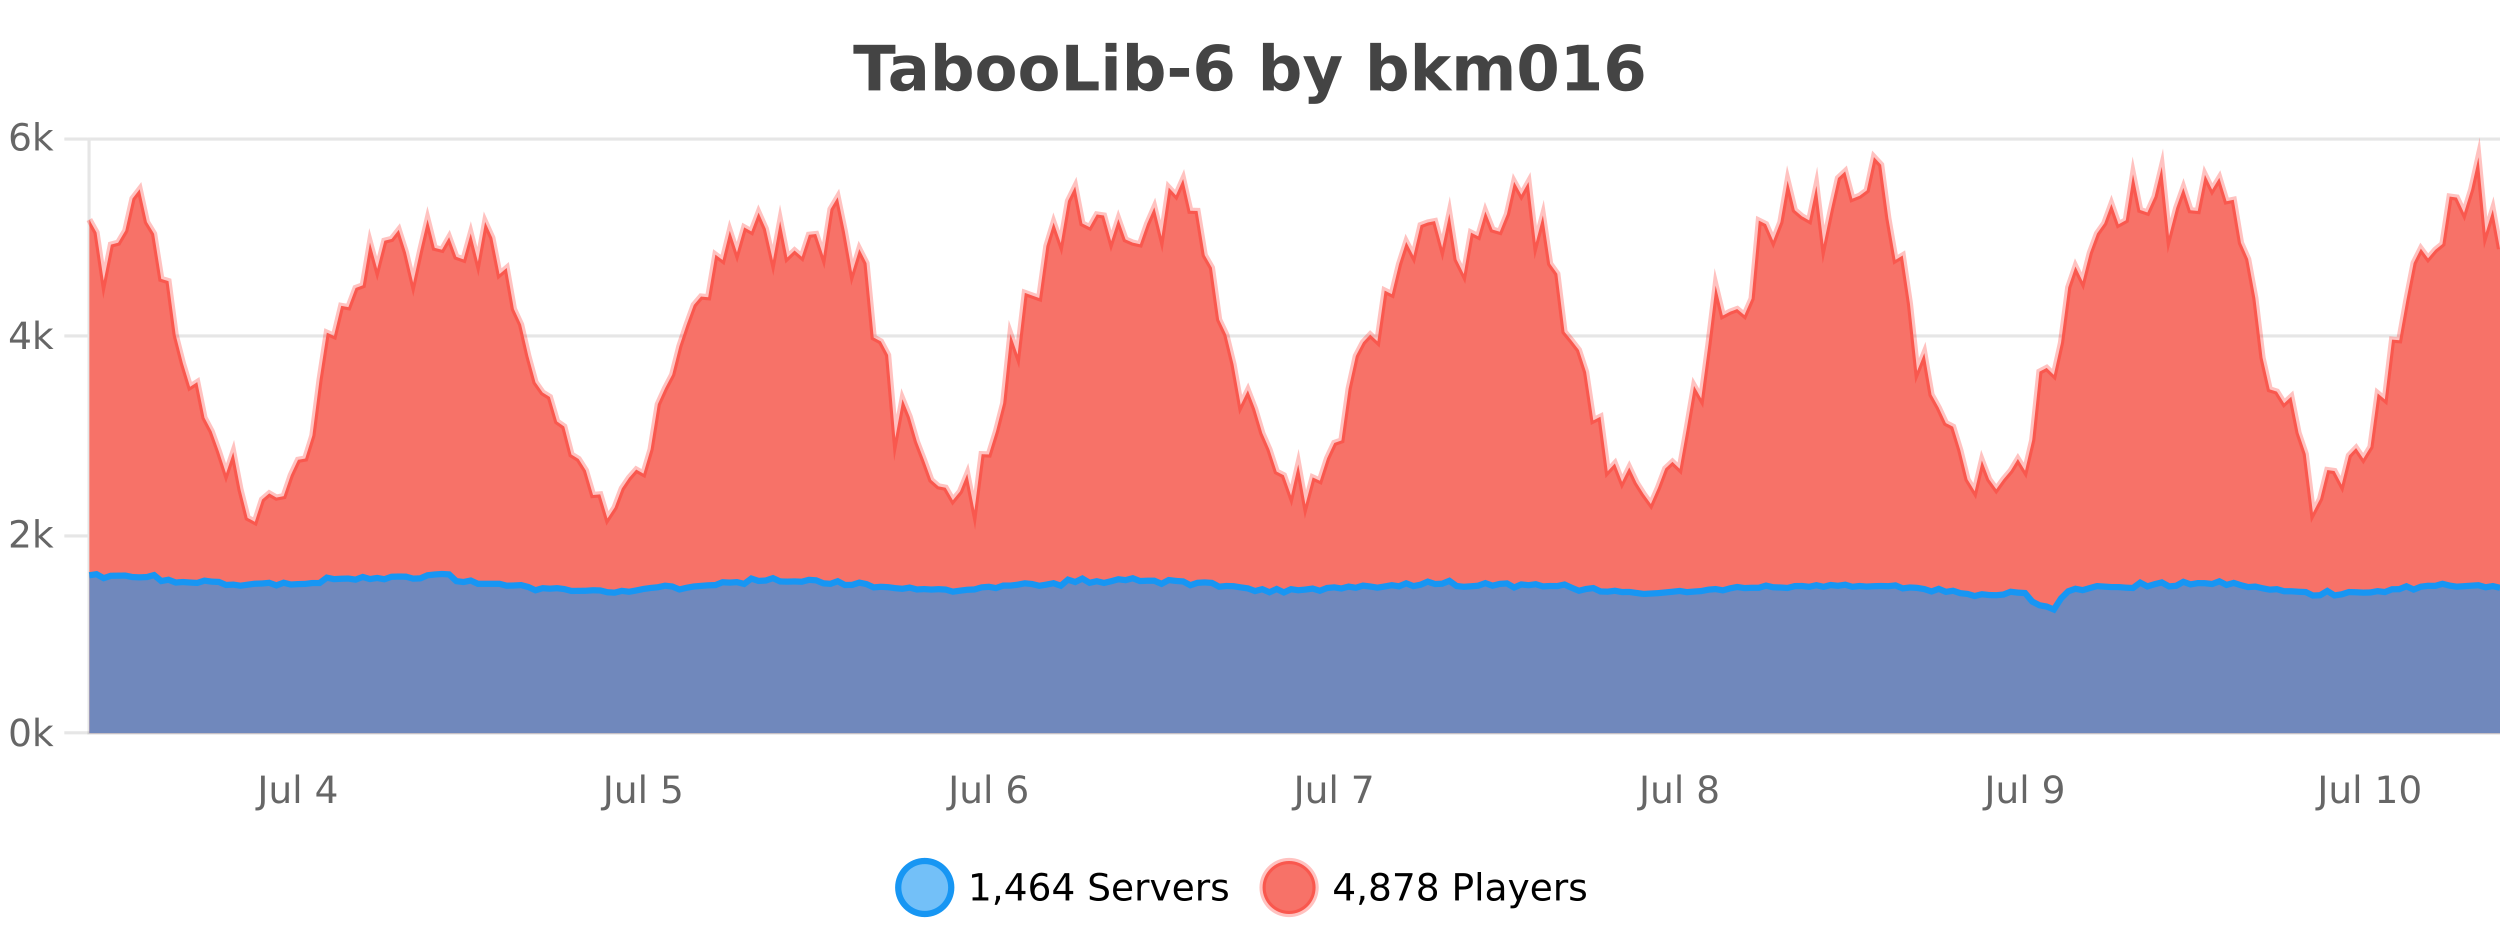
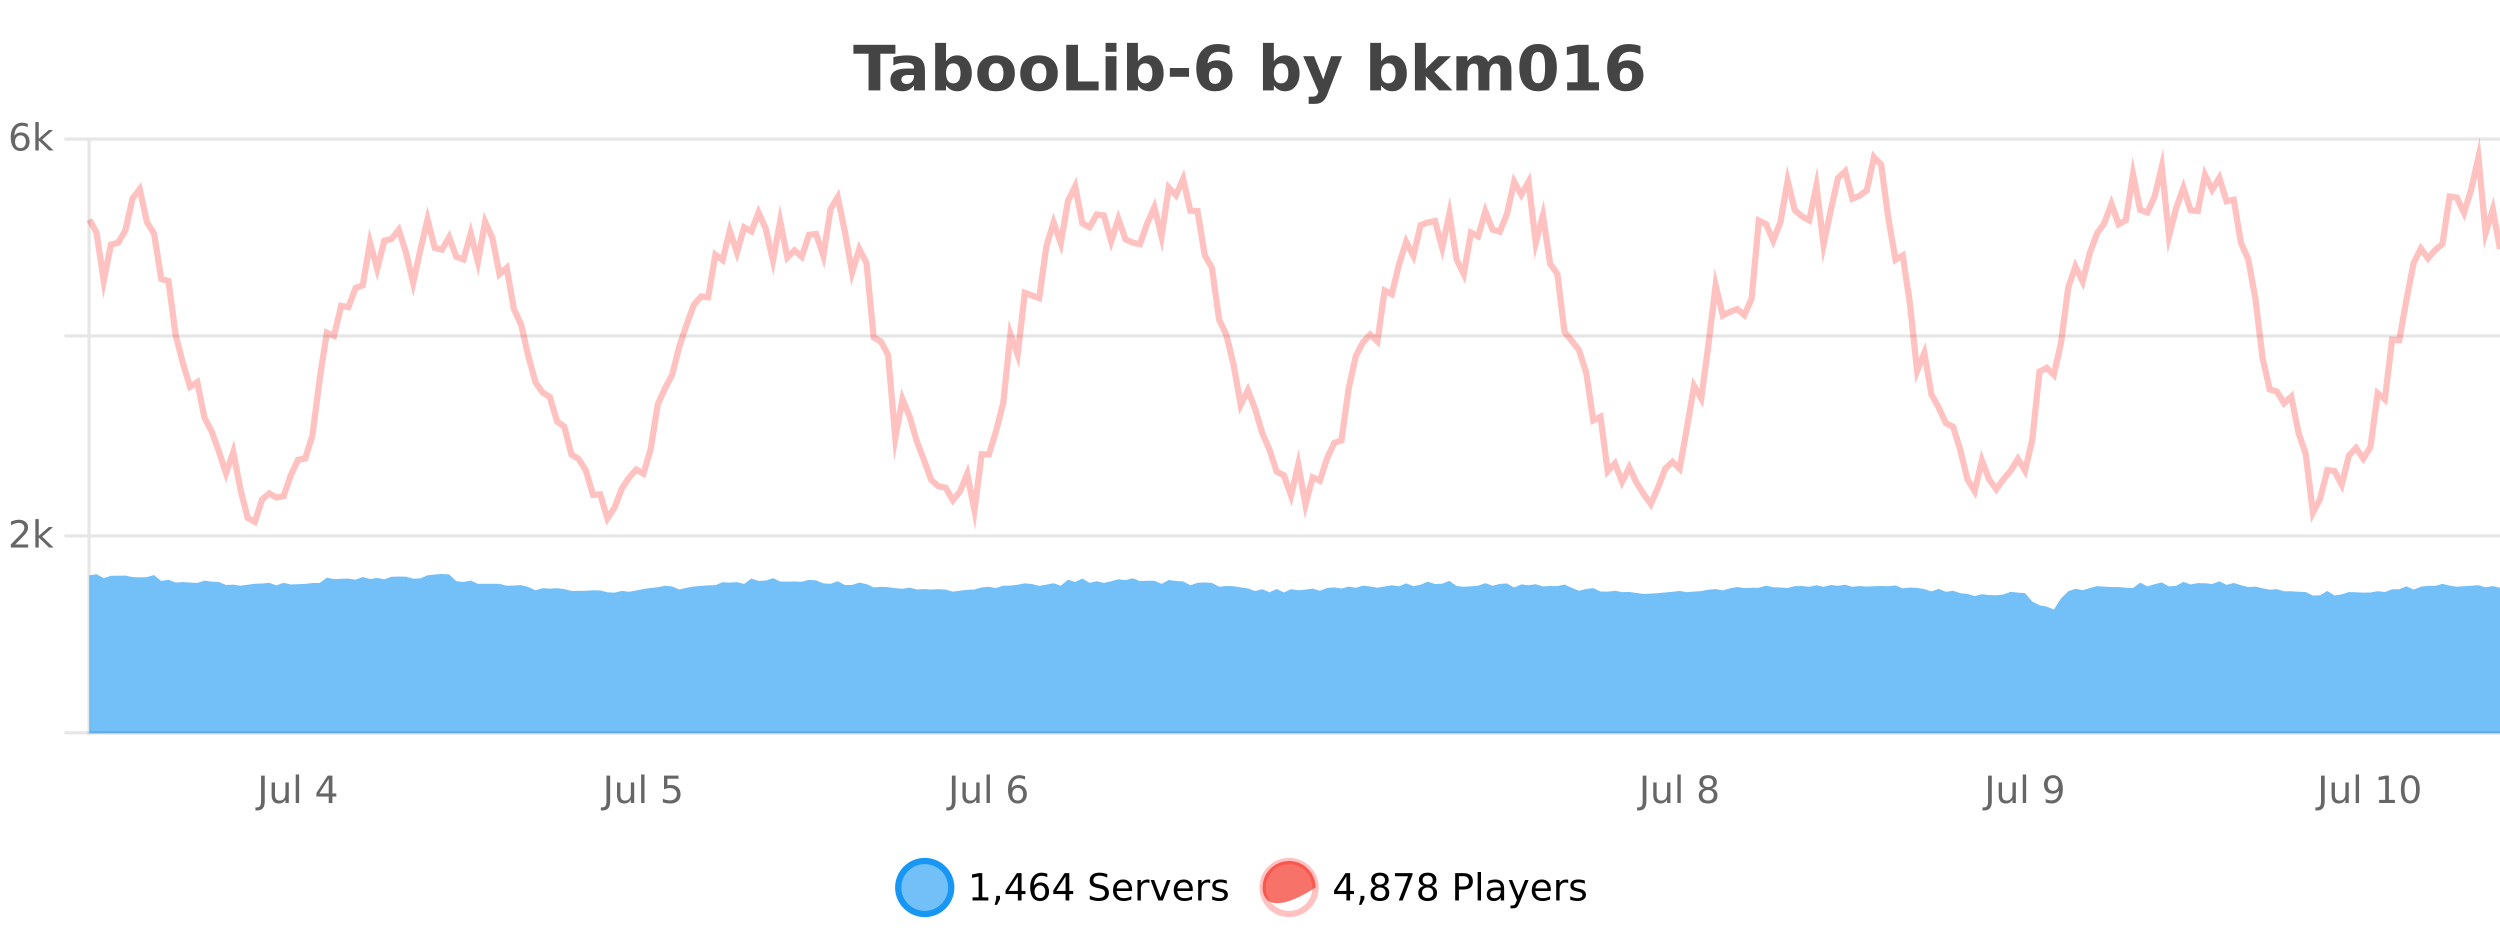
<svg xmlns="http://www.w3.org/2000/svg" width="800pt" height="300pt" viewBox="0 0 800 300" version="1.1">
  <defs>
    <clipPath id="clip1">
      <path d="M 259 263 L 333 263 L 333 300 L 259 300 Z M 259 263 " />
    </clipPath>
    <clipPath id="clip2">
      <path d="M 375 263 L 450 263 L 450 300 L 375 300 Z M 375 263 " />
    </clipPath>
    <clipPath id="clip3">
      <path d="M 28.586 50 L 800 50 L 800 234.602 L 28.586 234.602 Z M 28.586 50 " />
    </clipPath>
    <clipPath id="clip4">
      <path d="M 27.586 43 L 800 43 L 800 196 L 27.586 196 Z M 27.586 43 " />
    </clipPath>
    <clipPath id="clip5">
      <path d="M 28.586 183 L 800 183 L 800 234.602 L 28.586 234.602 Z M 28.586 183 " />
    </clipPath>
    <clipPath id="clip6">
-       <path d="M 27.586 155 L 800 155 L 800 224 L 27.586 224 Z M 27.586 155 " />
-     </clipPath>
+       </clipPath>
  </defs>
  <g id="surface2729971">
    <rect x="0" y="0" width="800" height="300" style="fill:rgb(100%,100%,100%);fill-opacity:1;stroke:none;" />
    <path style="fill:none;stroke-width:1;stroke-linecap:butt;stroke-linejoin:miter;stroke:rgb(0%,0%,0%);stroke-opacity:0.098;stroke-miterlimit:10;" d="M 29 234.5 L 800 234.5 " />
    <path style="fill:none;stroke-width:1;stroke-linecap:butt;stroke-linejoin:miter;stroke:rgb(0%,0%,0%);stroke-opacity:0.098;stroke-miterlimit:10;" d="M 20.586 234.5 L 28 234.5 " />
    <path style="fill:none;stroke-width:1;stroke-linecap:butt;stroke-linejoin:miter;stroke:rgb(0%,0%,0%);stroke-opacity:0.098;stroke-miterlimit:10;" d="M 29 171.5 L 800 171.5 " />
    <path style="fill:none;stroke-width:1;stroke-linecap:butt;stroke-linejoin:miter;stroke:rgb(0%,0%,0%);stroke-opacity:0.098;stroke-miterlimit:10;" d="M 20.586 171.5 L 28 171.5 " />
    <path style="fill:none;stroke-width:1;stroke-linecap:butt;stroke-linejoin:miter;stroke:rgb(0%,0%,0%);stroke-opacity:0.098;stroke-miterlimit:10;" d="M 29 107.5 L 800 107.5 " />
    <path style="fill:none;stroke-width:1;stroke-linecap:butt;stroke-linejoin:miter;stroke:rgb(0%,0%,0%);stroke-opacity:0.098;stroke-miterlimit:10;" d="M 20.586 107.5 L 28 107.5 " />
    <path style="fill:none;stroke-width:1;stroke-linecap:butt;stroke-linejoin:miter;stroke:rgb(0%,0%,0%);stroke-opacity:0.098;stroke-miterlimit:10;" d="M 29 44.5 L 800 44.5 " />
    <path style="fill:none;stroke-width:1;stroke-linecap:butt;stroke-linejoin:miter;stroke:rgb(0%,0%,0%);stroke-opacity:0.098;stroke-miterlimit:10;" d="M 20.586 44.5 L 28 44.5 " />
    <path style=" stroke:none;fill-rule:nonzero;fill:rgb(9.02%,58.824%,95.294%);fill-opacity:0.6;" d="M 304.402 284 C 304.402 288.688 300.605 292.484 295.918 292.484 C 291.234 292.484 287.434 288.688 287.434 284 C 287.434 279.312 291.234 275.516 295.918 275.516 C 300.605 275.516 304.402 279.312 304.402 284 Z M 304.402 284 " />
    <g clip-path="url(#clip1)" clip-rule="nonzero">
      <path style="fill:none;stroke-width:2;stroke-linecap:butt;stroke-linejoin:miter;stroke:rgb(9.02%,58.824%,95.294%);stroke-opacity:1;stroke-miterlimit:10;" d="M 304.402 284 C 304.402 288.688 300.605 292.484 295.918 292.484 C 291.234 292.484 287.434 288.688 287.434 284 C 287.434 279.312 291.234 275.516 295.918 275.516 C 300.605 275.516 304.402 279.312 304.402 284 Z M 304.402 284 " />
    </g>
    <path style=" stroke:none;fill-rule:nonzero;fill:rgb(0%,0%,0%);fill-opacity:1;" d="M 311.219 287.156 L 313.156 287.156 L 313.156 280.484 L 311.047 280.906 L 311.047 279.828 L 313.141 279.406 L 314.328 279.406 L 314.328 287.156 L 316.266 287.156 L 316.266 288.156 L 311.219 288.156 Z M 318.773 286.672 L 320.008 286.672 L 320.008 287.672 L 319.055 289.547 L 318.289 289.547 L 318.773 287.672 Z M 325.711 280.438 L 322.727 285.109 L 325.711 285.109 Z M 325.398 279.406 L 326.898 279.406 L 326.898 285.109 L 328.148 285.109 L 328.148 286.094 L 326.898 286.094 L 326.898 288.156 L 325.711 288.156 L 325.711 286.094 L 321.773 286.094 L 321.773 284.953 Z M 332.785 283.312 C 332.254 283.312 331.832 283.496 331.52 283.859 C 331.207 284.227 331.051 284.719 331.051 285.344 C 331.051 285.98 331.207 286.48 331.52 286.844 C 331.832 287.211 332.254 287.391 332.785 287.391 C 333.316 287.391 333.73 287.211 334.035 286.844 C 334.348 286.48 334.504 285.98 334.504 285.344 C 334.504 284.719 334.348 284.227 334.035 283.859 C 333.73 283.496 333.316 283.312 332.785 283.312 Z M 335.129 279.594 L 335.129 280.672 C 334.824 280.539 334.523 280.434 334.223 280.359 C 333.918 280.289 333.621 280.25 333.332 280.25 C 332.551 280.25 331.949 280.516 331.535 281.047 C 331.129 281.57 330.895 282.359 330.832 283.422 C 331.059 283.09 331.348 282.836 331.691 282.656 C 332.043 282.469 332.43 282.375 332.848 282.375 C 333.723 282.375 334.414 282.641 334.926 283.172 C 335.434 283.703 335.691 284.43 335.691 285.344 C 335.691 286.25 335.426 286.977 334.895 287.516 C 334.363 288.059 333.66 288.328 332.785 288.328 C 331.762 288.328 330.988 287.945 330.457 287.172 C 329.926 286.391 329.66 285.266 329.66 283.797 C 329.66 282.414 329.988 281.309 330.645 280.484 C 331.301 279.664 332.18 279.25 333.285 279.25 C 333.574 279.25 333.871 279.281 334.176 279.344 C 334.477 279.398 334.793 279.48 335.129 279.594 Z M 340.984 280.438 L 338 285.109 L 340.984 285.109 Z M 340.672 279.406 L 342.172 279.406 L 342.172 285.109 L 343.422 285.109 L 343.422 286.094 L 342.172 286.094 L 342.172 288.156 L 340.984 288.156 L 340.984 286.094 L 337.047 286.094 L 337.047 284.953 Z M 354.32 279.688 L 354.32 280.844 C 353.871 280.637 353.445 280.48 353.039 280.375 C 352.641 280.262 352.262 280.203 351.898 280.203 C 351.25 280.203 350.75 280.328 350.398 280.578 C 350.055 280.828 349.883 281.188 349.883 281.656 C 349.883 282.043 349.996 282.336 350.227 282.531 C 350.453 282.73 350.898 282.887 351.555 283 L 352.258 283.156 C 353.141 283.324 353.793 283.621 354.211 284.047 C 354.637 284.465 354.852 285.027 354.852 285.734 C 354.852 286.59 354.562 287.234 353.992 287.672 C 353.43 288.109 352.594 288.328 351.492 288.328 C 351.086 288.328 350.648 288.281 350.18 288.188 C 349.711 288.094 349.227 287.953 348.727 287.766 L 348.727 286.547 C 349.203 286.82 349.672 287.023 350.133 287.156 C 350.602 287.293 351.055 287.359 351.492 287.359 C 352.168 287.359 352.688 287.23 353.055 286.969 C 353.43 286.699 353.617 286.32 353.617 285.828 C 353.617 285.402 353.48 285.07 353.211 284.828 C 352.949 284.578 352.516 284.398 351.914 284.281 L 351.195 284.141 C 350.309 283.965 349.668 283.688 349.273 283.312 C 348.887 282.938 348.695 282.418 348.695 281.75 C 348.695 280.969 348.965 280.359 349.508 279.922 C 350.047 279.477 350.797 279.25 351.758 279.25 C 352.172 279.25 352.59 279.289 353.008 279.359 C 353.434 279.434 353.871 279.543 354.32 279.688 Z M 362.266 284.609 L 362.266 285.125 L 357.297 285.125 C 357.348 285.875 357.57 286.445 357.969 286.828 C 358.375 287.215 358.93 287.406 359.641 287.406 C 360.055 287.406 360.457 287.359 360.844 287.266 C 361.238 287.164 361.629 287.008 362.016 286.797 L 362.016 287.828 C 361.617 287.984 361.219 288.105 360.812 288.188 C 360.406 288.281 359.992 288.328 359.578 288.328 C 358.535 288.328 357.707 288.027 357.094 287.422 C 356.477 286.809 356.172 285.98 356.172 284.938 C 356.172 283.867 356.461 283.016 357.047 282.391 C 357.629 281.758 358.41 281.438 359.391 281.438 C 360.273 281.438 360.973 281.727 361.484 282.297 C 362.004 282.859 362.266 283.633 362.266 284.609 Z M 361.188 284.281 C 361.176 283.699 361.008 283.23 360.688 282.875 C 360.363 282.523 359.938 282.344 359.406 282.344 C 358.801 282.344 358.316 282.516 357.953 282.859 C 357.598 283.203 357.395 283.684 357.344 284.297 Z M 367.836 282.594 C 367.711 282.531 367.574 282.484 367.43 282.453 C 367.293 282.414 367.137 282.391 366.961 282.391 C 366.355 282.391 365.887 282.59 365.555 282.984 C 365.23 283.383 365.07 283.953 365.07 284.703 L 365.07 288.156 L 363.992 288.156 L 363.992 281.594 L 365.07 281.594 L 365.07 282.609 C 365.297 282.215 365.594 281.922 365.961 281.734 C 366.324 281.539 366.766 281.438 367.289 281.438 C 367.359 281.438 367.438 281.445 367.523 281.453 C 367.617 281.465 367.715 281.48 367.82 281.5 Z M 368.195 281.594 L 369.336 281.594 L 371.383 287.094 L 373.445 281.594 L 374.586 281.594 L 372.117 288.156 L 370.648 288.156 Z M 381.688 284.609 L 381.688 285.125 L 376.719 285.125 C 376.77 285.875 376.992 286.445 377.391 286.828 C 377.797 287.215 378.352 287.406 379.062 287.406 C 379.477 287.406 379.879 287.359 380.266 287.266 C 380.66 287.164 381.051 287.008 381.438 286.797 L 381.438 287.828 C 381.039 287.984 380.641 288.105 380.234 288.188 C 379.828 288.281 379.414 288.328 379 288.328 C 377.957 288.328 377.129 288.027 376.516 287.422 C 375.898 286.809 375.594 285.98 375.594 284.938 C 375.594 283.867 375.883 283.016 376.469 282.391 C 377.051 281.758 377.832 281.438 378.812 281.438 C 379.695 281.438 380.395 281.727 380.906 282.297 C 381.426 282.859 381.688 283.633 381.688 284.609 Z M 380.609 284.281 C 380.598 283.699 380.43 283.23 380.109 282.875 C 379.785 282.523 379.359 282.344 378.828 282.344 C 378.223 282.344 377.738 282.516 377.375 282.859 C 377.02 283.203 376.816 283.684 376.766 284.297 Z M 387.258 282.594 C 387.133 282.531 386.996 282.484 386.852 282.453 C 386.715 282.414 386.559 282.391 386.383 282.391 C 385.777 282.391 385.309 282.59 384.977 282.984 C 384.652 283.383 384.492 283.953 384.492 284.703 L 384.492 288.156 L 383.414 288.156 L 383.414 281.594 L 384.492 281.594 L 384.492 282.609 C 384.719 282.215 385.016 281.922 385.383 281.734 C 385.746 281.539 386.188 281.438 386.711 281.438 C 386.781 281.438 386.859 281.445 386.945 281.453 C 387.039 281.465 387.137 281.48 387.242 281.5 Z M 392.562 281.781 L 392.562 282.812 C 392.258 282.656 391.941 282.543 391.609 282.469 C 391.285 282.387 390.945 282.344 390.594 282.344 C 390.062 282.344 389.66 282.43 389.391 282.594 C 389.117 282.75 388.984 282.996 388.984 283.328 C 388.984 283.578 389.078 283.777 389.266 283.922 C 389.461 284.059 389.852 284.188 390.438 284.312 L 390.797 284.406 C 391.566 284.562 392.113 284.793 392.438 285.094 C 392.758 285.398 392.922 285.812 392.922 286.344 C 392.922 286.961 392.676 287.445 392.188 287.797 C 391.707 288.152 391.047 288.328 390.203 288.328 C 389.848 288.328 389.477 288.289 389.094 288.219 C 388.719 288.156 388.32 288.059 387.906 287.922 L 387.906 286.797 C 388.301 287.008 388.691 287.164 389.078 287.266 C 389.461 287.371 389.848 287.422 390.234 287.422 C 390.734 287.422 391.117 287.34 391.391 287.172 C 391.672 286.996 391.812 286.746 391.812 286.422 C 391.812 286.133 391.711 285.906 391.516 285.75 C 391.316 285.594 390.883 285.445 390.219 285.297 L 389.844 285.219 C 389.176 285.074 388.691 284.855 388.391 284.562 C 388.098 284.273 387.953 283.875 387.953 283.375 C 387.953 282.75 388.172 282.273 388.609 281.938 C 389.047 281.605 389.664 281.438 390.469 281.438 C 390.863 281.438 391.238 281.469 391.594 281.531 C 391.945 281.586 392.27 281.668 392.562 281.781 Z M 305.918 277.016 " />
-     <path style=" stroke:none;fill-rule:nonzero;fill:rgb(96.863%,44.706%,40.784%);fill-opacity:1;" d="M 420.988 284 C 420.988 288.688 417.191 292.484 412.504 292.484 C 407.82 292.484 404.02 288.688 404.02 284 C 404.02 279.312 407.82 275.516 412.504 275.516 C 417.191 275.516 420.988 279.312 420.988 284 Z M 420.988 284 " />
+     <path style=" stroke:none;fill-rule:nonzero;fill:rgb(96.863%,44.706%,40.784%);fill-opacity:1;" d="M 420.988 284 C 407.82 292.484 404.02 288.688 404.02 284 C 404.02 279.312 407.82 275.516 412.504 275.516 C 417.191 275.516 420.988 279.312 420.988 284 Z M 420.988 284 " />
    <g clip-path="url(#clip2)" clip-rule="nonzero">
      <path style="fill:none;stroke-width:2;stroke-linecap:butt;stroke-linejoin:miter;stroke:rgb(100%,4.706%,0%);stroke-opacity:0.247;stroke-miterlimit:10;" d="M 420.988 284 C 420.988 288.688 417.191 292.484 412.504 292.484 C 407.82 292.484 404.02 288.688 404.02 284 C 404.02 279.312 407.82 275.516 412.504 275.516 C 417.191 275.516 420.988 279.312 420.988 284 Z M 420.988 284 " />
    </g>
    <path style=" stroke:none;fill-rule:nonzero;fill:rgb(0%,0%,0%);fill-opacity:1;" d="M 430.852 280.438 L 427.867 285.109 L 430.852 285.109 Z M 430.539 279.406 L 432.039 279.406 L 432.039 285.109 L 433.289 285.109 L 433.289 286.094 L 432.039 286.094 L 432.039 288.156 L 430.852 288.156 L 430.852 286.094 L 426.914 286.094 L 426.914 284.953 Z M 435.359 286.672 L 436.594 286.672 L 436.594 287.672 L 435.641 289.547 L 434.875 289.547 L 435.359 287.672 Z M 441.578 284 C 441.016 284 440.57 284.152 440.25 284.453 C 439.926 284.758 439.766 285.168 439.766 285.688 C 439.766 286.219 439.926 286.637 440.25 286.938 C 440.57 287.242 441.016 287.391 441.578 287.391 C 442.141 287.391 442.582 287.242 442.906 286.938 C 443.227 286.637 443.391 286.219 443.391 285.688 C 443.391 285.168 443.227 284.758 442.906 284.453 C 442.594 284.152 442.148 284 441.578 284 Z M 440.391 283.5 C 439.891 283.375 439.492 283.141 439.203 282.797 C 438.922 282.445 438.781 282.016 438.781 281.516 C 438.781 280.82 439.031 280.266 439.531 279.859 C 440.031 279.453 440.711 279.25 441.578 279.25 C 442.453 279.25 443.133 279.453 443.625 279.859 C 444.125 280.266 444.375 280.82 444.375 281.516 C 444.375 282.016 444.234 282.445 443.953 282.797 C 443.672 283.141 443.273 283.375 442.766 283.5 C 443.336 283.637 443.781 283.898 444.094 284.281 C 444.414 284.668 444.578 285.137 444.578 285.688 C 444.578 286.543 444.316 287.199 443.797 287.656 C 443.285 288.105 442.547 288.328 441.578 288.328 C 440.617 288.328 439.879 288.105 439.359 287.656 C 438.836 287.199 438.578 286.543 438.578 285.688 C 438.578 285.137 438.738 284.668 439.062 284.281 C 439.383 283.898 439.828 283.637 440.391 283.5 Z M 439.969 281.625 C 439.969 282.086 440.109 282.438 440.391 282.688 C 440.672 282.938 441.066 283.062 441.578 283.062 C 442.086 283.062 442.484 282.938 442.766 282.688 C 443.055 282.438 443.203 282.086 443.203 281.625 C 443.203 281.18 443.055 280.828 442.766 280.578 C 442.484 280.32 442.086 280.188 441.578 280.188 C 441.066 280.188 440.672 280.32 440.391 280.578 C 440.109 280.828 439.969 281.18 439.969 281.625 Z M 446.387 279.406 L 452.012 279.406 L 452.012 279.906 L 448.84 288.156 L 447.605 288.156 L 450.59 280.406 L 446.387 280.406 Z M 456.852 284 C 456.289 284 455.844 284.152 455.523 284.453 C 455.199 284.758 455.039 285.168 455.039 285.688 C 455.039 286.219 455.199 286.637 455.523 286.938 C 455.844 287.242 456.289 287.391 456.852 287.391 C 457.414 287.391 457.855 287.242 458.18 286.938 C 458.5 286.637 458.664 286.219 458.664 285.688 C 458.664 285.168 458.5 284.758 458.18 284.453 C 457.867 284.152 457.422 284 456.852 284 Z M 455.664 283.5 C 455.164 283.375 454.766 283.141 454.477 282.797 C 454.195 282.445 454.055 282.016 454.055 281.516 C 454.055 280.82 454.305 280.266 454.805 279.859 C 455.305 279.453 455.984 279.25 456.852 279.25 C 457.727 279.25 458.406 279.453 458.898 279.859 C 459.398 280.266 459.648 280.82 459.648 281.516 C 459.648 282.016 459.508 282.445 459.227 282.797 C 458.945 283.141 458.547 283.375 458.039 283.5 C 458.609 283.637 459.055 283.898 459.367 284.281 C 459.688 284.668 459.852 285.137 459.852 285.688 C 459.852 286.543 459.59 287.199 459.07 287.656 C 458.559 288.105 457.82 288.328 456.852 288.328 C 455.891 288.328 455.152 288.105 454.633 287.656 C 454.109 287.199 453.852 286.543 453.852 285.688 C 453.852 285.137 454.012 284.668 454.336 284.281 C 454.656 283.898 455.102 283.637 455.664 283.5 Z M 455.242 281.625 C 455.242 282.086 455.383 282.438 455.664 282.688 C 455.945 282.938 456.34 283.062 456.852 283.062 C 457.359 283.062 457.758 282.938 458.039 282.688 C 458.328 282.438 458.477 282.086 458.477 281.625 C 458.477 281.18 458.328 280.828 458.039 280.578 C 457.758 280.32 457.359 280.188 456.852 280.188 C 456.34 280.188 455.945 280.32 455.664 280.578 C 455.383 280.828 455.242 281.18 455.242 281.625 Z M 466.844 280.375 L 466.844 283.672 L 468.328 283.672 C 468.879 283.672 469.305 283.531 469.609 283.25 C 469.91 282.961 470.062 282.547 470.062 282.016 C 470.062 281.496 469.91 281.094 469.609 280.812 C 469.305 280.523 468.879 280.375 468.328 280.375 Z M 465.656 279.406 L 468.328 279.406 C 469.316 279.406 470.062 279.633 470.562 280.078 C 471.062 280.516 471.312 281.164 471.312 282.016 C 471.312 282.883 471.062 283.539 470.562 283.984 C 470.062 284.422 469.316 284.641 468.328 284.641 L 466.844 284.641 L 466.844 288.156 L 465.656 288.156 Z M 472.848 279.031 L 473.926 279.031 L 473.926 288.156 L 472.848 288.156 Z M 479.164 284.859 C 478.297 284.859 477.695 284.961 477.352 285.156 C 477.016 285.355 476.852 285.695 476.852 286.172 C 476.852 286.559 476.977 286.867 477.227 287.094 C 477.484 287.312 477.828 287.422 478.258 287.422 C 478.859 287.422 479.34 287.215 479.695 286.797 C 480.059 286.371 480.242 285.805 480.242 285.094 L 480.242 284.859 Z M 481.32 284.406 L 481.32 288.156 L 480.242 288.156 L 480.242 287.156 C 479.992 287.555 479.684 287.852 479.32 288.047 C 478.953 288.234 478.508 288.328 477.977 288.328 C 477.297 288.328 476.762 288.141 476.367 287.766 C 475.969 287.383 475.773 286.875 475.773 286.25 C 475.773 285.512 476.016 284.953 476.508 284.578 C 477.008 284.203 477.746 284.016 478.727 284.016 L 480.242 284.016 L 480.242 283.906 C 480.242 283.406 480.074 283.023 479.742 282.75 C 479.418 282.48 478.965 282.344 478.383 282.344 C 478.008 282.344 477.637 282.391 477.273 282.484 C 476.918 282.578 476.578 282.715 476.258 282.891 L 476.258 281.891 C 476.652 281.734 477.031 281.621 477.398 281.547 C 477.773 281.477 478.137 281.438 478.492 281.438 C 479.438 281.438 480.148 281.684 480.617 282.172 C 481.086 282.664 481.32 283.406 481.32 284.406 Z M 486.27 288.766 C 485.965 289.547 485.668 290.055 485.379 290.297 C 485.086 290.535 484.699 290.656 484.223 290.656 L 483.363 290.656 L 483.363 289.75 L 483.988 289.75 C 484.289 289.75 484.52 289.676 484.676 289.531 C 484.84 289.395 485.023 289.066 485.223 288.547 L 485.426 288.047 L 482.77 281.594 L 483.91 281.594 L 485.957 286.719 L 488.02 281.594 L 489.16 281.594 Z M 496.262 284.609 L 496.262 285.125 L 491.293 285.125 C 491.344 285.875 491.566 286.445 491.965 286.828 C 492.371 287.215 492.926 287.406 493.637 287.406 C 494.051 287.406 494.453 287.359 494.84 287.266 C 495.234 287.164 495.625 287.008 496.012 286.797 L 496.012 287.828 C 495.613 287.984 495.215 288.105 494.809 288.188 C 494.402 288.281 493.988 288.328 493.574 288.328 C 492.531 288.328 491.703 288.027 491.09 287.422 C 490.473 286.809 490.168 285.98 490.168 284.938 C 490.168 283.867 490.457 283.016 491.043 282.391 C 491.625 281.758 492.406 281.438 493.387 281.438 C 494.27 281.438 494.969 281.727 495.48 282.297 C 496 282.859 496.262 283.633 496.262 284.609 Z M 495.184 284.281 C 495.172 283.699 495.004 283.23 494.684 282.875 C 494.359 282.523 493.934 282.344 493.402 282.344 C 492.797 282.344 492.312 282.516 491.949 282.859 C 491.594 283.203 491.391 283.684 491.34 284.297 Z M 501.832 282.594 C 501.707 282.531 501.57 282.484 501.426 282.453 C 501.289 282.414 501.133 282.391 500.957 282.391 C 500.352 282.391 499.883 282.59 499.551 282.984 C 499.227 283.383 499.066 283.953 499.066 284.703 L 499.066 288.156 L 497.988 288.156 L 497.988 281.594 L 499.066 281.594 L 499.066 282.609 C 499.293 282.215 499.59 281.922 499.957 281.734 C 500.32 281.539 500.762 281.438 501.285 281.438 C 501.355 281.438 501.434 281.445 501.52 281.453 C 501.613 281.465 501.711 281.48 501.816 281.5 Z M 507.141 281.781 L 507.141 282.812 C 506.836 282.656 506.52 282.543 506.188 282.469 C 505.863 282.387 505.523 282.344 505.172 282.344 C 504.641 282.344 504.238 282.43 503.969 282.594 C 503.695 282.75 503.562 282.996 503.562 283.328 C 503.562 283.578 503.656 283.777 503.844 283.922 C 504.039 284.059 504.43 284.188 505.016 284.312 L 505.375 284.406 C 506.145 284.562 506.691 284.793 507.016 285.094 C 507.336 285.398 507.5 285.812 507.5 286.344 C 507.5 286.961 507.254 287.445 506.766 287.797 C 506.285 288.152 505.625 288.328 504.781 288.328 C 504.426 288.328 504.055 288.289 503.672 288.219 C 503.297 288.156 502.898 288.059 502.484 287.922 L 502.484 286.797 C 502.879 287.008 503.27 287.164 503.656 287.266 C 504.039 287.371 504.426 287.422 504.812 287.422 C 505.312 287.422 505.695 287.34 505.969 287.172 C 506.25 286.996 506.391 286.746 506.391 286.422 C 506.391 286.133 506.289 285.906 506.094 285.75 C 505.895 285.594 505.461 285.445 504.797 285.297 L 504.422 285.219 C 503.754 285.074 503.27 284.855 502.969 284.562 C 502.676 284.273 502.531 283.875 502.531 283.375 C 502.531 282.75 502.75 282.273 503.188 281.938 C 503.625 281.605 504.242 281.438 505.047 281.438 C 505.441 281.438 505.816 281.469 506.172 281.531 C 506.523 281.586 506.848 281.668 507.141 281.781 Z M 422.504 277.016 " />
    <path style=" stroke:none;fill-rule:nonzero;fill:rgb(26.667%,26.667%,26.667%);fill-opacity:1;" d="M 273.094 14.344 L 286.531 14.344 L 286.531 17.188 L 281.703 17.188 L 281.703 28.922 L 277.938 28.922 L 277.938 17.188 L 273.094 17.188 Z M 290.641 24 C 289.91 24 289.363 24.125 289 24.375 C 288.633 24.617 288.453 24.98 288.453 25.469 C 288.453 25.906 288.598 26.25 288.891 26.5 C 289.191 26.75 289.602 26.875 290.125 26.875 C 290.781 26.875 291.332 26.641 291.781 26.172 C 292.238 25.703 292.469 25.117 292.469 24.406 L 292.469 24 Z M 295.984 22.688 L 295.984 28.922 L 292.469 28.922 L 292.469 27.297 C 292 27.965 291.469 28.449 290.875 28.75 C 290.289 29.051 289.578 29.203 288.734 29.203 C 287.609 29.203 286.691 28.875 285.984 28.219 C 285.273 27.555 284.922 26.695 284.922 25.641 C 284.922 24.359 285.359 23.422 286.234 22.828 C 287.117 22.227 288.508 21.922 290.406 21.922 L 292.469 21.922 L 292.469 21.641 C 292.469 21.09 292.25 20.688 291.812 20.438 C 291.375 20.18 290.691 20.047 289.766 20.047 C 289.016 20.047 288.316 20.125 287.672 20.281 C 287.023 20.43 286.426 20.648 285.875 20.938 L 285.875 18.281 C 286.625 18.094 287.375 17.953 288.125 17.859 C 288.883 17.766 289.645 17.719 290.406 17.719 C 292.375 17.719 293.797 18.109 294.672 18.891 C 295.547 19.664 295.984 20.93 295.984 22.688 Z M 305.062 26.672 C 305.812 26.672 306.383 26.402 306.781 25.859 C 307.176 25.309 307.375 24.512 307.375 23.469 C 307.375 22.43 307.176 21.637 306.781 21.094 C 306.383 20.543 305.812 20.266 305.062 20.266 C 304.312 20.266 303.734 20.543 303.328 21.094 C 302.93 21.637 302.734 22.43 302.734 23.469 C 302.734 24.5 302.93 25.293 303.328 25.844 C 303.734 26.398 304.312 26.672 305.062 26.672 Z M 302.734 19.578 C 303.223 18.945 303.758 18.477 304.344 18.172 C 304.926 17.871 305.598 17.719 306.359 17.719 C 307.711 17.719 308.82 18.258 309.688 19.328 C 310.551 20.402 310.984 21.781 310.984 23.469 C 310.984 25.148 310.551 26.523 309.688 27.594 C 308.82 28.668 307.711 29.203 306.359 29.203 C 305.598 29.203 304.926 29.051 304.344 28.75 C 303.758 28.449 303.223 27.98 302.734 27.344 L 302.734 28.922 L 299.25 28.922 L 299.25 13.719 L 302.734 13.719 Z M 318.766 20.219 C 317.984 20.219 317.391 20.5 316.984 21.062 C 316.578 21.617 316.375 22.418 316.375 23.469 C 316.375 24.512 316.578 25.312 316.984 25.875 C 317.391 26.43 317.984 26.703 318.766 26.703 C 319.523 26.703 320.102 26.43 320.5 25.875 C 320.906 25.312 321.109 24.512 321.109 23.469 C 321.109 22.418 320.906 21.617 320.5 21.062 C 320.102 20.5 319.523 20.219 318.766 20.219 Z M 318.766 17.719 C 320.641 17.719 322.102 18.23 323.156 19.25 C 324.219 20.262 324.75 21.668 324.75 23.469 C 324.75 25.262 324.219 26.668 323.156 27.688 C 322.102 28.699 320.641 29.203 318.766 29.203 C 316.867 29.203 315.391 28.699 314.328 27.688 C 313.266 26.668 312.734 25.262 312.734 23.469 C 312.734 21.668 313.266 20.262 314.328 19.25 C 315.391 18.23 316.867 17.719 318.766 17.719 Z M 332.508 20.219 C 331.727 20.219 331.133 20.5 330.727 21.062 C 330.32 21.617 330.117 22.418 330.117 23.469 C 330.117 24.512 330.32 25.312 330.727 25.875 C 331.133 26.43 331.727 26.703 332.508 26.703 C 333.266 26.703 333.844 26.43 334.242 25.875 C 334.648 25.312 334.852 24.512 334.852 23.469 C 334.852 22.418 334.648 21.617 334.242 21.062 C 333.844 20.5 333.266 20.219 332.508 20.219 Z M 332.508 17.719 C 334.383 17.719 335.844 18.23 336.898 19.25 C 337.961 20.262 338.492 21.668 338.492 23.469 C 338.492 25.262 337.961 26.668 336.898 27.688 C 335.844 28.699 334.383 29.203 332.508 29.203 C 330.609 29.203 329.133 28.699 328.07 27.688 C 327.008 26.668 326.477 25.262 326.477 23.469 C 326.477 21.668 327.008 20.262 328.07 19.25 C 329.133 18.23 330.609 17.719 332.508 17.719 Z M 341.203 14.344 L 344.953 14.344 L 344.953 26.078 L 351.562 26.078 L 351.562 28.922 L 341.203 28.922 Z M 353.789 17.984 L 357.273 17.984 L 357.273 28.922 L 353.789 28.922 Z M 353.789 13.719 L 357.273 13.719 L 357.273 16.578 L 353.789 16.578 Z M 366.457 26.672 C 367.207 26.672 367.777 26.402 368.176 25.859 C 368.57 25.309 368.77 24.512 368.77 23.469 C 368.77 22.43 368.57 21.637 368.176 21.094 C 367.777 20.543 367.207 20.266 366.457 20.266 C 365.707 20.266 365.129 20.543 364.723 21.094 C 364.324 21.637 364.129 22.43 364.129 23.469 C 364.129 24.5 364.324 25.293 364.723 25.844 C 365.129 26.398 365.707 26.672 366.457 26.672 Z M 364.129 19.578 C 364.617 18.945 365.152 18.477 365.738 18.172 C 366.32 17.871 366.992 17.719 367.754 17.719 C 369.105 17.719 370.215 18.258 371.082 19.328 C 371.945 20.402 372.379 21.781 372.379 23.469 C 372.379 25.148 371.945 26.523 371.082 27.594 C 370.215 28.668 369.105 29.203 367.754 29.203 C 366.992 29.203 366.32 29.051 365.738 28.75 C 365.152 28.449 364.617 27.98 364.129 27.344 L 364.129 28.922 L 360.645 28.922 L 360.645 13.719 L 364.129 13.719 Z M 374.352 21.75 L 380.492 21.75 L 380.492 24.578 L 374.352 24.578 Z M 388.809 21.719 C 388.152 21.719 387.656 21.934 387.324 22.359 C 387 22.789 386.84 23.43 386.84 24.281 C 386.84 25.137 387 25.777 387.324 26.203 C 387.656 26.633 388.152 26.844 388.809 26.844 C 389.473 26.844 389.969 26.633 390.293 26.203 C 390.625 25.777 390.793 25.137 390.793 24.281 C 390.793 23.43 390.625 22.789 390.293 22.359 C 389.969 21.934 389.473 21.719 388.809 21.719 Z M 393.465 14.719 L 393.465 17.422 C 392.84 17.133 392.25 16.918 391.699 16.781 C 391.156 16.637 390.625 16.562 390.105 16.562 C 388.988 16.562 388.121 16.875 387.496 17.5 C 386.871 18.117 386.504 19.039 386.402 20.266 C 386.828 19.945 387.293 19.703 387.793 19.547 C 388.293 19.383 388.84 19.297 389.434 19.297 C 390.922 19.297 392.125 19.734 393.043 20.609 C 393.957 21.484 394.418 22.625 394.418 24.031 C 394.418 25.594 393.906 26.852 392.887 27.797 C 391.863 28.734 390.496 29.203 388.777 29.203 C 386.879 29.203 385.41 28.562 384.371 27.281 C 383.328 26 382.809 24.188 382.809 21.844 C 382.809 19.438 383.418 17.547 384.637 16.172 C 385.855 14.789 387.52 14.094 389.637 14.094 C 390.301 14.094 390.949 14.148 391.574 14.25 C 392.207 14.355 392.84 14.512 393.465 14.719 Z M 409.953 26.672 C 410.703 26.672 411.273 26.402 411.672 25.859 C 412.066 25.309 412.266 24.512 412.266 23.469 C 412.266 22.43 412.066 21.637 411.672 21.094 C 411.273 20.543 410.703 20.266 409.953 20.266 C 409.203 20.266 408.625 20.543 408.219 21.094 C 407.82 21.637 407.625 22.43 407.625 23.469 C 407.625 24.5 407.82 25.293 408.219 25.844 C 408.625 26.398 409.203 26.672 409.953 26.672 Z M 407.625 19.578 C 408.113 18.945 408.648 18.477 409.234 18.172 C 409.816 17.871 410.488 17.719 411.25 17.719 C 412.602 17.719 413.711 18.258 414.578 19.328 C 415.441 20.402 415.875 21.781 415.875 23.469 C 415.875 25.148 415.441 26.523 414.578 27.594 C 413.711 28.668 412.602 29.203 411.25 29.203 C 410.488 29.203 409.816 29.051 409.234 28.75 C 408.648 28.449 408.113 27.98 407.625 27.344 L 407.625 28.922 L 404.141 28.922 L 404.141 13.719 L 407.625 13.719 Z M 417.02 17.984 L 420.504 17.984 L 423.457 25.406 L 425.957 17.984 L 429.441 17.984 L 424.848 29.953 C 424.387 31.172 423.848 32.02 423.223 32.5 C 422.605 32.988 421.801 33.234 420.801 33.234 L 418.77 33.234 L 418.77 30.938 L 419.863 30.938 C 420.457 30.938 420.887 30.844 421.16 30.656 C 421.43 30.469 421.637 30.129 421.785 29.641 L 421.895 29.344 Z M 444.27 26.672 C 445.02 26.672 445.59 26.402 445.988 25.859 C 446.383 25.309 446.582 24.512 446.582 23.469 C 446.582 22.43 446.383 21.637 445.988 21.094 C 445.59 20.543 445.02 20.266 444.27 20.266 C 443.52 20.266 442.941 20.543 442.535 21.094 C 442.137 21.637 441.941 22.43 441.941 23.469 C 441.941 24.5 442.137 25.293 442.535 25.844 C 442.941 26.398 443.52 26.672 444.27 26.672 Z M 441.941 19.578 C 442.43 18.945 442.965 18.477 443.551 18.172 C 444.133 17.871 444.805 17.719 445.566 17.719 C 446.918 17.719 448.027 18.258 448.895 19.328 C 449.758 20.402 450.191 21.781 450.191 23.469 C 450.191 25.148 449.758 26.523 448.895 27.594 C 448.027 28.668 446.918 29.203 445.566 29.203 C 444.805 29.203 444.133 29.051 443.551 28.75 C 442.965 28.449 442.43 27.98 441.941 27.344 L 441.941 28.922 L 438.457 28.922 L 438.457 13.719 L 441.941 13.719 Z M 452.773 13.719 L 456.258 13.719 L 456.258 22 L 460.289 17.984 L 464.352 17.984 L 459.008 23 L 464.773 28.922 L 460.523 28.922 L 456.258 24.359 L 456.258 28.922 L 452.773 28.922 Z M 476.199 19.797 C 476.645 19.121 477.172 18.605 477.777 18.25 C 478.391 17.898 479.062 17.719 479.793 17.719 C 481.043 17.719 481.996 18.109 482.652 18.891 C 483.316 19.664 483.652 20.789 483.652 22.266 L 483.652 28.922 L 480.137 28.922 L 480.137 23.219 C 480.137 23.137 480.137 23.047 480.137 22.953 C 480.145 22.859 480.152 22.73 480.152 22.562 C 480.152 21.793 480.035 21.234 479.809 20.891 C 479.578 20.539 479.207 20.359 478.699 20.359 C 478.043 20.359 477.531 20.637 477.168 21.188 C 476.801 21.73 476.613 22.516 476.605 23.547 L 476.605 28.922 L 473.09 28.922 L 473.09 23.219 C 473.09 22.012 472.984 21.234 472.777 20.891 C 472.566 20.539 472.199 20.359 471.668 20.359 C 470.988 20.359 470.469 20.637 470.105 21.188 C 469.738 21.73 469.559 22.516 469.559 23.547 L 469.559 28.922 L 466.043 28.922 L 466.043 17.984 L 469.559 17.984 L 469.559 19.578 C 469.996 18.965 470.488 18.5 471.043 18.188 C 471.594 17.875 472.207 17.719 472.887 17.719 C 473.637 17.719 474.301 17.902 474.887 18.266 C 475.469 18.633 475.906 19.141 476.199 19.797 Z M 494.43 21.609 C 494.43 19.789 494.258 18.508 493.914 17.766 C 493.57 17.016 492.996 16.641 492.195 16.641 C 491.383 16.641 490.805 17.016 490.461 17.766 C 490.117 18.508 489.945 19.789 489.945 21.609 C 489.945 23.453 490.117 24.758 490.461 25.516 C 490.805 26.266 491.383 26.641 492.195 26.641 C 492.996 26.641 493.57 26.266 493.914 25.516 C 494.258 24.758 494.43 23.453 494.43 21.609 Z M 498.18 21.641 C 498.18 24.059 497.656 25.922 496.617 27.234 C 495.574 28.547 494.102 29.203 492.195 29.203 C 490.266 29.203 488.781 28.547 487.742 27.234 C 486.699 25.922 486.18 24.059 486.18 21.641 C 486.18 19.227 486.699 17.359 487.742 16.047 C 488.781 14.734 490.266 14.078 492.195 14.078 C 494.102 14.078 495.574 14.734 496.617 16.047 C 497.656 17.359 498.18 19.227 498.18 21.641 Z M 501.484 26.328 L 504.812 26.328 L 504.812 16.906 L 501.391 17.609 L 501.391 15.047 L 504.781 14.344 L 508.359 14.344 L 508.359 26.328 L 511.688 26.328 L 511.688 28.922 L 501.484 28.922 Z M 520.293 21.719 C 519.637 21.719 519.141 21.934 518.809 22.359 C 518.484 22.789 518.324 23.43 518.324 24.281 C 518.324 25.137 518.484 25.777 518.809 26.203 C 519.141 26.633 519.637 26.844 520.293 26.844 C 520.957 26.844 521.453 26.633 521.777 26.203 C 522.109 25.777 522.277 25.137 522.277 24.281 C 522.277 23.43 522.109 22.789 521.777 22.359 C 521.453 21.934 520.957 21.719 520.293 21.719 Z M 524.949 14.719 L 524.949 17.422 C 524.324 17.133 523.734 16.918 523.184 16.781 C 522.641 16.637 522.109 16.562 521.59 16.562 C 520.473 16.562 519.605 16.875 518.98 17.5 C 518.355 18.117 517.988 19.039 517.887 20.266 C 518.312 19.945 518.777 19.703 519.277 19.547 C 519.777 19.383 520.324 19.297 520.918 19.297 C 522.406 19.297 523.609 19.734 524.527 20.609 C 525.441 21.484 525.902 22.625 525.902 24.031 C 525.902 25.594 525.391 26.852 524.371 27.797 C 523.348 28.734 521.98 29.203 520.262 29.203 C 518.363 29.203 516.895 28.562 515.855 27.281 C 514.812 26 514.293 24.188 514.293 21.844 C 514.293 19.438 514.902 17.547 516.121 16.172 C 517.34 14.789 519.004 14.094 521.121 14.094 C 521.785 14.094 522.434 14.148 523.059 14.25 C 523.691 14.355 524.324 14.512 524.949 14.719 Z M 273 10.359 " />
    <path style="fill:none;stroke-width:1;stroke-linecap:butt;stroke-linejoin:miter;stroke:rgb(0%,0%,0%);stroke-opacity:0.098;stroke-miterlimit:10;" d="M 28 234.5 L 801 234.5 " />
    <path style=" stroke:none;fill-rule:nonzero;fill:rgb(40%,40%,40%);fill-opacity:1;" d="M 83.535 248.203 L 84.723 248.203 L 84.723 256.344 C 84.723 257.395 84.52 258.16 84.113 258.641 C 83.715 259.117 83.074 259.359 82.191 259.359 L 81.738 259.359 L 81.738 258.359 L 82.113 258.359 C 82.633 258.359 82.996 258.211 83.207 257.922 C 83.426 257.629 83.535 257.102 83.535 256.344 Z M 86.918 254.359 L 86.918 250.391 L 87.996 250.391 L 87.996 254.328 C 87.996 254.945 88.113 255.406 88.355 255.719 C 88.605 256.031 88.969 256.188 89.449 256.188 C 90.031 256.188 90.488 256.008 90.824 255.641 C 91.168 255.266 91.34 254.758 91.34 254.109 L 91.34 250.391 L 92.418 250.391 L 92.418 256.953 L 91.34 256.953 L 91.34 255.938 C 91.078 256.344 90.777 256.648 90.434 256.844 C 90.09 257.031 89.688 257.125 89.23 257.125 C 88.469 257.125 87.891 256.891 87.496 256.422 C 87.109 255.953 86.918 255.266 86.918 254.359 Z M 89.637 250.234 Z M 94.633 247.828 L 95.711 247.828 L 95.711 256.953 L 94.633 256.953 Z M 105.188 249.234 L 102.203 253.906 L 105.188 253.906 Z M 104.875 248.203 L 106.375 248.203 L 106.375 253.906 L 107.625 253.906 L 107.625 254.891 L 106.375 254.891 L 106.375 256.953 L 105.188 256.953 L 105.188 254.891 L 101.25 254.891 L 101.25 253.75 Z M 82.363 245.816 " />
    <path style=" stroke:none;fill-rule:nonzero;fill:rgb(40%,40%,40%);fill-opacity:1;" d="M 194.066 248.203 L 195.254 248.203 L 195.254 256.344 C 195.254 257.395 195.051 258.16 194.645 258.641 C 194.246 259.117 193.605 259.359 192.723 259.359 L 192.27 259.359 L 192.27 258.359 L 192.645 258.359 C 193.164 258.359 193.527 258.211 193.738 257.922 C 193.957 257.629 194.066 257.102 194.066 256.344 Z M 197.449 254.359 L 197.449 250.391 L 198.527 250.391 L 198.527 254.328 C 198.527 254.945 198.645 255.406 198.887 255.719 C 199.137 256.031 199.5 256.188 199.98 256.188 C 200.562 256.188 201.02 256.008 201.355 255.641 C 201.699 255.266 201.871 254.758 201.871 254.109 L 201.871 250.391 L 202.949 250.391 L 202.949 256.953 L 201.871 256.953 L 201.871 255.938 C 201.609 256.344 201.309 256.648 200.965 256.844 C 200.621 257.031 200.219 257.125 199.762 257.125 C 199 257.125 198.422 256.891 198.027 256.422 C 197.641 255.953 197.449 255.266 197.449 254.359 Z M 200.168 250.234 Z M 205.164 247.828 L 206.242 247.828 L 206.242 256.953 L 205.164 256.953 Z M 212.484 248.203 L 217.125 248.203 L 217.125 249.203 L 213.562 249.203 L 213.562 251.344 C 213.738 251.281 213.91 251.242 214.078 251.219 C 214.254 251.188 214.426 251.172 214.594 251.172 C 215.57 251.172 216.348 251.445 216.922 251.984 C 217.492 252.516 217.781 253.234 217.781 254.141 C 217.781 255.09 217.484 255.824 216.891 256.344 C 216.305 256.867 215.484 257.125 214.422 257.125 C 214.047 257.125 213.664 257.094 213.281 257.031 C 212.906 256.969 212.516 256.875 212.109 256.75 L 212.109 255.562 C 212.461 255.75 212.828 255.891 213.203 255.984 C 213.578 256.078 213.973 256.125 214.391 256.125 C 215.066 256.125 215.602 255.949 216 255.594 C 216.395 255.242 216.594 254.758 216.594 254.141 C 216.594 253.539 216.395 253.059 216 252.703 C 215.602 252.352 215.066 252.172 214.391 252.172 C 214.078 252.172 213.758 252.211 213.438 252.281 C 213.125 252.344 212.805 252.449 212.484 252.594 Z M 192.895 245.816 " />
    <path style=" stroke:none;fill-rule:nonzero;fill:rgb(40%,40%,40%);fill-opacity:1;" d="M 304.598 248.203 L 305.785 248.203 L 305.785 256.344 C 305.785 257.395 305.582 258.16 305.176 258.641 C 304.777 259.117 304.137 259.359 303.254 259.359 L 302.801 259.359 L 302.801 258.359 L 303.176 258.359 C 303.695 258.359 304.059 258.211 304.27 257.922 C 304.488 257.629 304.598 257.102 304.598 256.344 Z M 307.98 254.359 L 307.98 250.391 L 309.059 250.391 L 309.059 254.328 C 309.059 254.945 309.176 255.406 309.418 255.719 C 309.668 256.031 310.031 256.188 310.512 256.188 C 311.094 256.188 311.551 256.008 311.887 255.641 C 312.23 255.266 312.402 254.758 312.402 254.109 L 312.402 250.391 L 313.48 250.391 L 313.48 256.953 L 312.402 256.953 L 312.402 255.938 C 312.141 256.344 311.84 256.648 311.496 256.844 C 311.152 257.031 310.75 257.125 310.293 257.125 C 309.531 257.125 308.953 256.891 308.559 256.422 C 308.172 255.953 307.98 255.266 307.98 254.359 Z M 310.699 250.234 Z M 315.695 247.828 L 316.773 247.828 L 316.773 256.953 L 315.695 256.953 Z M 325.688 252.109 C 325.156 252.109 324.734 252.293 324.422 252.656 C 324.109 253.023 323.953 253.516 323.953 254.141 C 323.953 254.777 324.109 255.277 324.422 255.641 C 324.734 256.008 325.156 256.188 325.688 256.188 C 326.219 256.188 326.633 256.008 326.938 255.641 C 327.25 255.277 327.406 254.777 327.406 254.141 C 327.406 253.516 327.25 253.023 326.938 252.656 C 326.633 252.293 326.219 252.109 325.688 252.109 Z M 328.031 248.391 L 328.031 249.469 C 327.727 249.336 327.426 249.23 327.125 249.156 C 326.82 249.086 326.523 249.047 326.234 249.047 C 325.453 249.047 324.852 249.312 324.438 249.844 C 324.031 250.367 323.797 251.156 323.734 252.219 C 323.961 251.887 324.25 251.633 324.594 251.453 C 324.945 251.266 325.332 251.172 325.75 251.172 C 326.625 251.172 327.316 251.438 327.828 251.969 C 328.336 252.5 328.594 253.227 328.594 254.141 C 328.594 255.047 328.328 255.773 327.797 256.312 C 327.266 256.855 326.562 257.125 325.688 257.125 C 324.664 257.125 323.891 256.742 323.359 255.969 C 322.828 255.188 322.562 254.062 322.562 252.594 C 322.562 251.211 322.891 250.105 323.547 249.281 C 324.203 248.461 325.082 248.047 326.188 248.047 C 326.477 248.047 326.773 248.078 327.078 248.141 C 327.379 248.195 327.695 248.277 328.031 248.391 Z M 303.426 245.816 " />
-     <path style=" stroke:none;fill-rule:nonzero;fill:rgb(40%,40%,40%);fill-opacity:1;" d="M 415.129 248.203 L 416.316 248.203 L 416.316 256.344 C 416.316 257.395 416.113 258.16 415.707 258.641 C 415.309 259.117 414.668 259.359 413.785 259.359 L 413.332 259.359 L 413.332 258.359 L 413.707 258.359 C 414.227 258.359 414.59 258.211 414.801 257.922 C 415.02 257.629 415.129 257.102 415.129 256.344 Z M 418.512 254.359 L 418.512 250.391 L 419.59 250.391 L 419.59 254.328 C 419.59 254.945 419.707 255.406 419.949 255.719 C 420.199 256.031 420.562 256.188 421.043 256.188 C 421.625 256.188 422.082 256.008 422.418 255.641 C 422.762 255.266 422.934 254.758 422.934 254.109 L 422.934 250.391 L 424.012 250.391 L 424.012 256.953 L 422.934 256.953 L 422.934 255.938 C 422.672 256.344 422.371 256.648 422.027 256.844 C 421.684 257.031 421.281 257.125 420.824 257.125 C 420.062 257.125 419.484 256.891 419.09 256.422 C 418.703 255.953 418.512 255.266 418.512 254.359 Z M 421.23 250.234 Z M 426.227 247.828 L 427.305 247.828 L 427.305 256.953 L 426.227 256.953 Z M 433.234 248.203 L 438.859 248.203 L 438.859 248.703 L 435.688 256.953 L 434.453 256.953 L 437.438 249.203 L 433.234 249.203 Z M 413.957 245.816 " />
    <path style=" stroke:none;fill-rule:nonzero;fill:rgb(40%,40%,40%);fill-opacity:1;" d="M 525.66 248.203 L 526.848 248.203 L 526.848 256.344 C 526.848 257.395 526.645 258.16 526.238 258.641 C 525.84 259.117 525.199 259.359 524.316 259.359 L 523.863 259.359 L 523.863 258.359 L 524.238 258.359 C 524.758 258.359 525.121 258.211 525.332 257.922 C 525.551 257.629 525.66 257.102 525.66 256.344 Z M 529.043 254.359 L 529.043 250.391 L 530.121 250.391 L 530.121 254.328 C 530.121 254.945 530.238 255.406 530.48 255.719 C 530.73 256.031 531.094 256.188 531.574 256.188 C 532.156 256.188 532.613 256.008 532.949 255.641 C 533.293 255.266 533.465 254.758 533.465 254.109 L 533.465 250.391 L 534.543 250.391 L 534.543 256.953 L 533.465 256.953 L 533.465 255.938 C 533.203 256.344 532.902 256.648 532.559 256.844 C 532.215 257.031 531.812 257.125 531.355 257.125 C 530.594 257.125 530.016 256.891 529.621 256.422 C 529.234 255.953 529.043 255.266 529.043 254.359 Z M 531.762 250.234 Z M 536.758 247.828 L 537.836 247.828 L 537.836 256.953 L 536.758 256.953 Z M 546.594 252.797 C 546.031 252.797 545.586 252.949 545.266 253.25 C 544.941 253.555 544.781 253.965 544.781 254.484 C 544.781 255.016 544.941 255.434 545.266 255.734 C 545.586 256.039 546.031 256.188 546.594 256.188 C 547.156 256.188 547.598 256.039 547.922 255.734 C 548.242 255.434 548.406 255.016 548.406 254.484 C 548.406 253.965 548.242 253.555 547.922 253.25 C 547.609 252.949 547.164 252.797 546.594 252.797 Z M 545.406 252.297 C 544.906 252.172 544.508 251.938 544.219 251.594 C 543.938 251.242 543.797 250.812 543.797 250.312 C 543.797 249.617 544.047 249.062 544.547 248.656 C 545.047 248.25 545.727 248.047 546.594 248.047 C 547.469 248.047 548.148 248.25 548.641 248.656 C 549.141 249.062 549.391 249.617 549.391 250.312 C 549.391 250.812 549.25 251.242 548.969 251.594 C 548.688 251.938 548.289 252.172 547.781 252.297 C 548.352 252.434 548.797 252.695 549.109 253.078 C 549.43 253.465 549.594 253.934 549.594 254.484 C 549.594 255.34 549.332 255.996 548.812 256.453 C 548.301 256.902 547.562 257.125 546.594 257.125 C 545.633 257.125 544.895 256.902 544.375 256.453 C 543.852 255.996 543.594 255.34 543.594 254.484 C 543.594 253.934 543.754 253.465 544.078 253.078 C 544.398 252.695 544.844 252.434 545.406 252.297 Z M 544.984 250.422 C 544.984 250.883 545.125 251.234 545.406 251.484 C 545.688 251.734 546.082 251.859 546.594 251.859 C 547.102 251.859 547.5 251.734 547.781 251.484 C 548.07 251.234 548.219 250.883 548.219 250.422 C 548.219 249.977 548.07 249.625 547.781 249.375 C 547.5 249.117 547.102 248.984 546.594 248.984 C 546.082 248.984 545.688 249.117 545.406 249.375 C 545.125 249.625 544.984 249.977 544.984 250.422 Z M 524.488 245.816 " />
    <path style=" stroke:none;fill-rule:nonzero;fill:rgb(40%,40%,40%);fill-opacity:1;" d="M 636.191 248.203 L 637.379 248.203 L 637.379 256.344 C 637.379 257.395 637.176 258.16 636.77 258.641 C 636.371 259.117 635.73 259.359 634.848 259.359 L 634.395 259.359 L 634.395 258.359 L 634.77 258.359 C 635.289 258.359 635.652 258.211 635.863 257.922 C 636.082 257.629 636.191 257.102 636.191 256.344 Z M 639.574 254.359 L 639.574 250.391 L 640.652 250.391 L 640.652 254.328 C 640.652 254.945 640.77 255.406 641.012 255.719 C 641.262 256.031 641.625 256.188 642.105 256.188 C 642.688 256.188 643.145 256.008 643.48 255.641 C 643.824 255.266 643.996 254.758 643.996 254.109 L 643.996 250.391 L 645.074 250.391 L 645.074 256.953 L 643.996 256.953 L 643.996 255.938 C 643.734 256.344 643.434 256.648 643.09 256.844 C 642.746 257.031 642.344 257.125 641.887 257.125 C 641.125 257.125 640.547 256.891 640.152 256.422 C 639.766 255.953 639.574 255.266 639.574 254.359 Z M 642.293 250.234 Z M 647.289 247.828 L 648.367 247.828 L 648.367 256.953 L 647.289 256.953 Z M 654.625 256.766 L 654.625 255.688 C 654.926 255.836 655.227 255.945 655.531 256.016 C 655.832 256.09 656.133 256.125 656.438 256.125 C 657.219 256.125 657.812 255.867 658.219 255.344 C 658.633 254.812 658.867 254.012 658.922 252.938 C 658.703 253.281 658.414 253.543 658.062 253.719 C 657.719 253.898 657.332 253.984 656.906 253.984 C 656.031 253.984 655.336 253.727 654.828 253.203 C 654.316 252.672 654.062 251.945 654.062 251.016 C 654.062 250.121 654.328 249.402 654.859 248.859 C 655.391 248.32 656.098 248.047 656.984 248.047 C 657.992 248.047 658.766 248.438 659.297 249.219 C 659.836 249.992 660.109 251.117 660.109 252.594 C 660.109 253.969 659.781 255.07 659.125 255.891 C 658.469 256.715 657.586 257.125 656.484 257.125 C 656.18 257.125 655.879 257.094 655.578 257.031 C 655.273 256.977 654.957 256.891 654.625 256.766 Z M 656.984 253.062 C 657.516 253.062 657.938 252.883 658.25 252.516 C 658.562 252.152 658.719 251.652 658.719 251.016 C 658.719 250.391 658.562 249.898 658.25 249.531 C 657.938 249.168 657.516 248.984 656.984 248.984 C 656.453 248.984 656.031 249.168 655.719 249.531 C 655.414 249.898 655.266 250.391 655.266 251.016 C 655.266 251.652 655.414 252.152 655.719 252.516 C 656.031 252.883 656.453 253.062 656.984 253.062 Z M 635.02 245.816 " />
    <path style=" stroke:none;fill-rule:nonzero;fill:rgb(40%,40%,40%);fill-opacity:1;" d="M 742.723 248.203 L 743.91 248.203 L 743.91 256.344 C 743.91 257.395 743.707 258.16 743.301 258.641 C 742.902 259.117 742.262 259.359 741.379 259.359 L 740.926 259.359 L 740.926 258.359 L 741.301 258.359 C 741.82 258.359 742.184 258.211 742.395 257.922 C 742.613 257.629 742.723 257.102 742.723 256.344 Z M 746.105 254.359 L 746.105 250.391 L 747.184 250.391 L 747.184 254.328 C 747.184 254.945 747.301 255.406 747.543 255.719 C 747.793 256.031 748.156 256.188 748.637 256.188 C 749.219 256.188 749.676 256.008 750.012 255.641 C 750.355 255.266 750.527 254.758 750.527 254.109 L 750.527 250.391 L 751.605 250.391 L 751.605 256.953 L 750.527 256.953 L 750.527 255.938 C 750.266 256.344 749.965 256.648 749.621 256.844 C 749.277 257.031 748.875 257.125 748.418 257.125 C 747.656 257.125 747.078 256.891 746.684 256.422 C 746.297 255.953 746.105 255.266 746.105 254.359 Z M 748.824 250.234 Z M 753.82 247.828 L 754.898 247.828 L 754.898 256.953 L 753.82 256.953 Z M 761.328 255.953 L 763.266 255.953 L 763.266 249.281 L 761.156 249.703 L 761.156 248.625 L 763.25 248.203 L 764.438 248.203 L 764.438 255.953 L 766.375 255.953 L 766.375 256.953 L 761.328 256.953 Z M 771.289 248.984 C 770.684 248.984 770.227 249.289 769.914 249.891 C 769.609 250.484 769.461 251.387 769.461 252.594 C 769.461 253.793 769.609 254.695 769.914 255.297 C 770.227 255.891 770.684 256.188 771.289 256.188 C 771.902 256.188 772.359 255.891 772.664 255.297 C 772.977 254.695 773.133 253.793 773.133 252.594 C 773.133 251.387 772.977 250.484 772.664 249.891 C 772.359 249.289 771.902 248.984 771.289 248.984 Z M 771.289 248.047 C 772.266 248.047 773.016 248.438 773.539 249.219 C 774.059 249.992 774.32 251.117 774.32 252.594 C 774.32 254.062 774.059 255.188 773.539 255.969 C 773.016 256.742 772.266 257.125 771.289 257.125 C 770.309 257.125 769.559 256.742 769.039 255.969 C 768.527 255.188 768.273 254.062 768.273 252.594 C 768.273 251.117 768.527 249.992 769.039 249.219 C 769.559 248.438 770.309 248.047 771.289 248.047 Z M 741.551 245.816 " />
    <path style="fill:none;stroke-width:1;stroke-linecap:butt;stroke-linejoin:miter;stroke:rgb(0%,0%,0%);stroke-opacity:0.098;stroke-miterlimit:10;" d="M 28.5 44 L 28.5 235 " />
-     <path style=" stroke:none;fill-rule:nonzero;fill:rgb(40%,40%,40%);fill-opacity:1;" d="M 6.398 230.789 C 5.793 230.789 5.336 231.094 5.023 231.695 C 4.719 232.289 4.57 233.191 4.57 234.398 C 4.57 235.598 4.719 236.5 5.023 237.102 C 5.336 237.695 5.793 237.992 6.398 237.992 C 7.012 237.992 7.469 237.695 7.773 237.102 C 8.086 236.5 8.242 235.598 8.242 234.398 C 8.242 233.191 8.086 232.289 7.773 231.695 C 7.469 231.094 7.012 230.789 6.398 230.789 Z M 6.398 229.852 C 7.375 229.852 8.125 230.242 8.648 231.023 C 9.168 231.797 9.43 232.922 9.43 234.398 C 9.43 235.867 9.168 236.992 8.648 237.773 C 8.125 238.547 7.375 238.93 6.398 238.93 C 5.418 238.93 4.668 238.547 4.148 237.773 C 3.637 236.992 3.383 235.867 3.383 234.398 C 3.383 232.922 3.637 231.797 4.148 231.023 C 4.668 230.242 5.418 229.852 6.398 229.852 Z M 11.312 229.633 L 12.391 229.633 L 12.391 235.023 L 15.609 232.195 L 16.984 232.195 L 13.5 235.258 L 17.141 238.758 L 15.734 238.758 L 12.391 235.555 L 12.391 238.758 L 11.312 238.758 Z M 2.586 227.617 " />
    <path style=" stroke:none;fill-rule:nonzero;fill:rgb(40%,40%,40%);fill-opacity:1;" d="M 4.883 174.219 L 9.023 174.219 L 9.023 175.219 L 3.461 175.219 L 3.461 174.219 C 3.906 173.762 4.516 173.141 5.289 172.359 C 6.07 171.57 6.559 171.059 6.758 170.828 C 7.141 170.414 7.406 170.059 7.555 169.766 C 7.711 169.465 7.789 169.172 7.789 168.891 C 7.789 168.422 7.621 168.043 7.289 167.75 C 6.965 167.461 6.543 167.312 6.023 167.312 C 5.648 167.312 5.25 167.375 4.836 167.5 C 4.43 167.625 3.992 167.824 3.523 168.094 L 3.523 166.891 C 4 166.703 4.445 166.562 4.852 166.469 C 5.266 166.367 5.648 166.312 5.992 166.312 C 6.898 166.312 7.621 166.543 8.164 167 C 8.703 167.449 8.977 168.055 8.977 168.812 C 8.977 169.168 8.906 169.508 8.773 169.828 C 8.637 170.152 8.391 170.531 8.039 170.969 C 7.934 171.086 7.621 171.414 7.102 171.953 C 6.578 172.496 5.84 173.25 4.883 174.219 Z M 11.312 166.094 L 12.391 166.094 L 12.391 171.484 L 15.609 168.656 L 16.984 168.656 L 13.5 171.719 L 17.141 175.219 L 15.734 175.219 L 12.391 172.016 L 12.391 175.219 L 11.312 175.219 Z M 2.586 164.082 " />
-     <path style=" stroke:none;fill-rule:nonzero;fill:rgb(40%,40%,40%);fill-opacity:1;" d="M 7.117 103.969 L 4.133 108.641 L 7.117 108.641 Z M 6.805 102.938 L 8.305 102.938 L 8.305 108.641 L 9.555 108.641 L 9.555 109.625 L 8.305 109.625 L 8.305 111.688 L 7.117 111.688 L 7.117 109.625 L 3.18 109.625 L 3.18 108.484 Z M 11.312 102.562 L 12.391 102.562 L 12.391 107.953 L 15.609 105.125 L 16.984 105.125 L 13.5 108.188 L 17.141 111.688 L 15.734 111.688 L 12.391 108.484 L 12.391 111.688 L 11.312 111.688 Z M 2.586 100.551 " />
    <path style=" stroke:none;fill-rule:nonzero;fill:rgb(40%,40%,40%);fill-opacity:1;" d="M 6.555 43.312 C 6.023 43.312 5.602 43.496 5.289 43.859 C 4.977 44.227 4.82 44.719 4.82 45.344 C 4.82 45.98 4.977 46.48 5.289 46.844 C 5.602 47.211 6.023 47.391 6.555 47.391 C 7.086 47.391 7.5 47.211 7.805 46.844 C 8.117 46.48 8.273 45.98 8.273 45.344 C 8.273 44.719 8.117 44.227 7.805 43.859 C 7.5 43.496 7.086 43.312 6.555 43.312 Z M 8.898 39.594 L 8.898 40.672 C 8.594 40.539 8.293 40.434 7.992 40.359 C 7.688 40.289 7.391 40.25 7.102 40.25 C 6.32 40.25 5.719 40.516 5.305 41.047 C 4.898 41.57 4.664 42.359 4.602 43.422 C 4.828 43.09 5.117 42.836 5.461 42.656 C 5.812 42.469 6.199 42.375 6.617 42.375 C 7.492 42.375 8.184 42.641 8.695 43.172 C 9.203 43.703 9.461 44.43 9.461 45.344 C 9.461 46.25 9.195 46.977 8.664 47.516 C 8.133 48.059 7.43 48.328 6.555 48.328 C 5.531 48.328 4.758 47.945 4.227 47.172 C 3.695 46.391 3.43 45.266 3.43 43.797 C 3.43 42.414 3.758 41.309 4.414 40.484 C 5.07 39.664 5.949 39.25 7.055 39.25 C 7.344 39.25 7.641 39.281 7.945 39.344 C 8.246 39.398 8.562 39.48 8.898 39.594 Z M 11.312 39.031 L 12.391 39.031 L 12.391 44.422 L 15.609 41.594 L 16.984 41.594 L 13.5 44.656 L 17.141 48.156 L 15.734 48.156 L 12.391 44.953 L 12.391 48.156 L 11.312 48.156 Z M 2.586 37.016 " />
    <g clip-path="url(#clip3)" clip-rule="nonzero">
-       <path style=" stroke:none;fill-rule:nonzero;fill:rgb(96.863%,44.706%,40.784%);fill-opacity:1;" d="M 800 79.641 L 797.695 67.031 L 795.395 74.527 L 793.094 50.32 L 790.789 60.645 L 788.484 68.109 L 786.184 63.219 L 783.883 62.902 L 781.578 78.086 L 779.273 79.961 L 776.973 82.66 L 774.672 79.547 L 772.367 84.152 L 770.062 95.938 L 767.762 108.867 L 765.461 108.676 L 763.156 127.801 L 760.852 125.863 L 758.551 143.016 L 756.25 146.766 L 753.945 143.367 L 751.641 145.781 L 749.34 155.09 L 747.039 150.734 L 744.734 150.418 L 742.43 159.664 L 740.129 164.078 L 737.828 145.273 L 735.523 138.473 L 733.219 126.91 L 730.918 129.039 L 728.617 125.324 L 726.312 124.594 L 724.008 114.488 L 721.707 95.398 L 719.406 82.914 L 717.102 77.703 L 714.797 63.918 L 712.496 64.395 L 710.195 56.898 L 707.891 60.676 L 705.586 55.945 L 703.285 67.508 L 700.984 67.285 L 698.68 60.105 L 696.375 66.586 L 694.074 75.512 L 691.773 53.371 L 689.469 62.902 L 687.164 67.984 L 684.863 67.191 L 682.562 55.754 L 680.258 70.492 L 677.953 71.766 L 675.652 65.25 L 673.352 71.477 L 671.047 74.719 L 668.742 80.945 L 666.441 90.031 L 664.141 85.266 L 661.836 91.969 L 659.531 109.629 L 657.23 119.953 L 654.93 117.73 L 652.625 118.938 L 650.32 140.793 L 648.02 150.609 L 645.719 146.859 L 643.414 150.641 L 641.109 153.371 L 638.809 156.551 L 636.508 153.371 L 634.203 147.336 L 631.898 157.184 L 629.598 153.406 L 627.297 144.066 L 624.992 136.566 L 622.688 135.395 L 620.387 130.438 L 618.086 126.309 L 615.781 112.996 L 613.477 118.715 L 611.176 97.211 L 608.875 81.738 L 606.57 83.137 L 604.266 69.859 L 601.965 52.734 L 599.664 50.258 L 597.359 60.93 L 595.055 62.648 L 592.754 63.566 L 590.453 54.832 L 588.148 56.992 L 585.844 67.254 L 583.543 78.277 L 581.242 59.438 L 578.938 70.523 L 576.633 69.223 L 574.332 67.254 L 572.031 57.785 L 569.727 71.098 L 567.422 77.004 L 565.121 71.73 L 562.82 70.59 L 560.516 95.559 L 558.211 100.832 L 555.91 98.895 L 553.609 99.75 L 551.305 100.957 L 549 91.395 L 546.699 110.234 L 544.398 127.516 L 542.094 123.48 L 539.789 137.043 L 537.488 150.004 L 535.188 147.781 L 532.883 149.941 L 530.578 156.043 L 528.277 161.281 L 525.977 158.105 L 523.672 154.453 L 521.367 149.562 L 519.066 154.199 L 516.766 148.289 L 514.461 150.801 L 512.156 133.359 L 509.855 134.504 L 507.555 119.098 L 505.25 112.012 L 502.945 109.027 L 500.645 106.199 L 498.34 87.617 L 496.039 84.406 L 493.734 68.906 L 491.434 77.672 L 489.129 58.23 L 486.828 62.328 L 484.523 58.168 L 482.223 68.492 L 479.922 74.148 L 477.617 73.48 L 475.312 67.668 L 473.012 75.609 L 470.711 74.434 L 468.406 87.68 L 466.102 83.043 L 463.801 68.332 L 461.5 79.262 L 459.195 70.746 L 456.891 71.191 L 454.59 72.051 L 452.289 81.836 L 449.984 77.387 L 447.68 84.566 L 445.379 94.129 L 443.078 92.984 L 440.773 109.219 L 438.473 107.059 L 436.168 109.535 L 433.867 113.918 L 431.562 124.371 L 429.258 140.953 L 426.957 141.746 L 424.656 146.668 L 422.352 153.816 L 420.047 152.77 L 417.746 161.441 L 415.441 148.609 L 413.141 158.582 L 410.836 152.102 L 408.535 150.926 L 406.234 143.875 L 403.93 138.602 L 401.625 130.852 L 399.324 124.879 L 397.023 129.578 L 394.719 116.555 L 392.414 107.121 L 390.113 102.262 L 387.812 85.68 L 385.508 81.645 L 383.203 67.508 L 380.902 67.445 L 378.602 57.277 L 376.297 62.488 L 373.992 60.012 L 371.691 75.703 L 369.391 66.332 L 367.086 71.574 L 364.781 78.148 L 362.48 77.641 L 360.18 76.625 L 357.875 70.082 L 355.57 77.195 L 353.27 68.969 L 350.969 68.621 L 348.664 72.684 L 346.359 71.512 L 344.059 59.66 L 341.758 64.301 L 339.453 77.801 L 337.148 71.191 L 334.848 78.723 L 332.547 95.367 L 330.242 94.539 L 327.938 93.715 L 325.637 113.473 L 323.336 106.898 L 321.031 128.977 L 318.727 137.996 L 316.426 145.43 L 314.125 145.336 L 311.82 163.316 L 309.516 151.625 L 307.215 157.25 L 304.914 160.074 L 302.609 156.074 L 300.305 155.629 L 298.004 153.594 L 295.703 147.273 L 293.398 141.301 L 291.094 133.359 L 288.793 127.738 L 286.492 140.156 L 284.188 113.602 L 281.883 109.25 L 279.582 108.012 L 277.281 84.215 L 274.977 79.676 L 272.672 87.172 L 270.371 74.18 L 268.07 63.09 L 265.766 66.934 L 263.461 81.836 L 261.16 74.879 L 258.859 75.133 L 256.555 82.152 L 254.254 80.152 L 251.949 82.375 L 249.648 70.746 L 247.344 83.328 L 245.039 73.195 L 242.738 68.016 L 240.438 74.051 L 238.133 72.75 L 235.828 80.785 L 233.527 73.828 L 231.227 83.199 L 228.922 81.484 L 226.617 95.113 L 224.316 94.891 L 222.012 97.59 L 219.711 103.91 L 217.406 110.773 L 215.105 119.891 L 212.805 124.273 L 210.5 129.355 L 208.195 143.777 L 205.895 151.562 L 203.594 150.258 L 201.289 152.895 L 198.984 156.297 L 196.684 162.395 L 194.383 165.891 L 192.078 158.199 L 189.773 158.391 L 187.473 150.547 L 185.172 146.891 L 182.867 145.461 L 180.562 136.504 L 178.262 134.883 L 175.961 127.039 L 173.656 125.609 L 171.352 122.336 L 169.051 113.855 L 166.75 103.848 L 164.445 98.895 L 162.141 85.742 L 159.84 87.711 L 157.539 76.086 L 155.234 71 L 152.93 83.773 L 150.629 74.688 L 148.328 83.008 L 146.023 82.184 L 143.719 75.895 L 141.418 79.895 L 139.117 79.324 L 136.812 70.176 L 134.508 79.992 L 132.207 90.477 L 129.906 80.785 L 127.602 73.543 L 125.297 76.465 L 122.996 77.039 L 120.695 86.027 L 118.391 77.609 L 116.086 91.301 L 113.785 92.16 L 111.484 98.289 L 109.18 97.875 L 106.875 107.469 L 104.574 106.453 L 102.273 121.445 L 99.969 139.363 L 97.664 146.734 L 95.363 147.145 L 93.062 152.039 L 90.758 158.773 L 88.453 159.219 L 86.152 157.883 L 83.852 159.852 L 81.547 166.969 L 79.242 165.73 L 76.941 156.582 L 74.641 144.668 L 72.336 151.465 L 70.031 144.414 L 67.73 138.031 L 65.43 133.676 L 63.125 122.273 L 60.82 123.766 L 58.52 116.238 L 56.219 107.215 L 53.914 89.965 L 51.609 89.266 L 49.309 74.812 L 47.008 71.035 L 44.703 60.551 L 42.398 63.535 L 40.098 73.797 L 37.797 77.672 L 35.492 78.277 L 33.188 89.84 L 30.887 74.402 L 28.586 70.27 L 28.586 234.602 L 800 234.602 Z M 800 79.641 " />
-     </g>
+       </g>
    <g clip-path="url(#clip4)" clip-rule="nonzero">
      <path style="fill:none;stroke-width:2;stroke-linecap:butt;stroke-linejoin:miter;stroke:rgb(100%,4.706%,0%);stroke-opacity:0.247;stroke-miterlimit:10;" d="M 800 79.641 L 797.695 67.031 L 795.395 74.527 L 793.094 50.32 L 790.789 60.645 L 788.484 68.109 L 786.184 63.219 L 783.883 62.902 L 781.578 78.086 L 779.273 79.961 L 776.973 82.66 L 774.672 79.547 L 772.367 84.152 L 770.062 95.938 L 767.762 108.867 L 765.461 108.676 L 763.156 127.801 L 760.852 125.863 L 758.551 143.016 L 756.25 146.766 L 753.945 143.367 L 751.641 145.781 L 749.34 155.09 L 747.039 150.734 L 744.734 150.418 L 742.43 159.664 L 740.129 164.078 L 737.828 145.273 L 735.523 138.473 L 733.219 126.91 L 730.918 129.039 L 728.617 125.324 L 726.312 124.594 L 724.008 114.488 L 721.707 95.398 L 719.406 82.914 L 717.102 77.703 L 714.797 63.918 L 712.496 64.395 L 710.195 56.898 L 707.891 60.676 L 705.586 55.945 L 703.285 67.508 L 700.984 67.285 L 698.68 60.105 L 696.375 66.586 L 694.074 75.512 L 691.773 53.371 L 689.469 62.902 L 687.164 67.984 L 684.863 67.191 L 682.562 55.754 L 680.258 70.492 L 677.953 71.766 L 675.652 65.25 L 673.352 71.477 L 671.047 74.719 L 668.742 80.945 L 666.441 90.031 L 664.141 85.266 L 661.836 91.969 L 659.531 109.629 L 657.23 119.953 L 654.93 117.73 L 652.625 118.938 L 650.32 140.793 L 648.02 150.609 L 645.719 146.859 L 643.414 150.641 L 641.109 153.371 L 638.809 156.551 L 636.508 153.371 L 634.203 147.336 L 631.898 157.184 L 629.598 153.406 L 627.297 144.066 L 624.992 136.566 L 622.688 135.395 L 620.387 130.438 L 618.086 126.309 L 615.781 112.996 L 613.477 118.715 L 611.176 97.211 L 608.875 81.738 L 606.57 83.137 L 604.266 69.859 L 601.965 52.734 L 599.664 50.258 L 597.359 60.93 L 595.055 62.648 L 592.754 63.566 L 590.453 54.832 L 588.148 56.992 L 585.844 67.254 L 583.543 78.277 L 581.242 59.438 L 578.938 70.523 L 576.633 69.223 L 574.332 67.254 L 572.031 57.785 L 569.727 71.098 L 567.422 77.004 L 565.121 71.73 L 562.82 70.59 L 560.516 95.559 L 558.211 100.832 L 555.91 98.895 L 553.609 99.75 L 551.305 100.957 L 549 91.395 L 546.699 110.234 L 544.398 127.516 L 542.094 123.48 L 539.789 137.043 L 537.488 150.004 L 535.188 147.781 L 532.883 149.941 L 530.578 156.043 L 528.277 161.281 L 525.977 158.105 L 523.672 154.453 L 521.367 149.562 L 519.066 154.199 L 516.766 148.289 L 514.461 150.801 L 512.156 133.359 L 509.855 134.504 L 507.555 119.098 L 505.25 112.012 L 502.945 109.027 L 500.645 106.199 L 498.34 87.617 L 496.039 84.406 L 493.734 68.906 L 491.434 77.672 L 489.129 58.23 L 486.828 62.328 L 484.523 58.168 L 482.223 68.492 L 479.922 74.148 L 477.617 73.48 L 475.312 67.668 L 473.012 75.609 L 470.711 74.434 L 468.406 87.68 L 466.102 83.043 L 463.801 68.332 L 461.5 79.262 L 459.195 70.746 L 456.891 71.191 L 454.59 72.051 L 452.289 81.836 L 449.984 77.387 L 447.68 84.566 L 445.379 94.129 L 443.078 92.984 L 440.773 109.219 L 438.473 107.059 L 436.168 109.535 L 433.867 113.918 L 431.562 124.371 L 429.258 140.953 L 426.957 141.746 L 424.656 146.668 L 422.352 153.816 L 420.047 152.77 L 417.746 161.441 L 415.441 148.609 L 413.141 158.582 L 410.836 152.102 L 408.535 150.926 L 406.234 143.875 L 403.93 138.602 L 401.625 130.852 L 399.324 124.879 L 397.023 129.578 L 394.719 116.555 L 392.414 107.121 L 390.113 102.262 L 387.812 85.68 L 385.508 81.645 L 383.203 67.508 L 380.902 67.445 L 378.602 57.277 L 376.297 62.488 L 373.992 60.012 L 371.691 75.703 L 369.391 66.332 L 367.086 71.574 L 364.781 78.148 L 362.48 77.641 L 360.18 76.625 L 357.875 70.082 L 355.57 77.195 L 353.27 68.969 L 350.969 68.621 L 348.664 72.684 L 346.359 71.512 L 344.059 59.66 L 341.758 64.301 L 339.453 77.801 L 337.148 71.191 L 334.848 78.723 L 332.547 95.367 L 330.242 94.539 L 327.938 93.715 L 325.637 113.473 L 323.336 106.898 L 321.031 128.977 L 318.727 137.996 L 316.426 145.43 L 314.125 145.336 L 311.82 163.316 L 309.516 151.625 L 307.215 157.25 L 304.914 160.074 L 302.609 156.074 L 300.305 155.629 L 298.004 153.594 L 295.703 147.273 L 293.398 141.301 L 291.094 133.359 L 288.793 127.738 L 286.492 140.156 L 284.188 113.602 L 281.883 109.25 L 279.582 108.012 L 277.281 84.215 L 274.977 79.676 L 272.672 87.172 L 270.371 74.18 L 268.07 63.09 L 265.766 66.934 L 263.461 81.836 L 261.16 74.879 L 258.859 75.133 L 256.555 82.152 L 254.254 80.152 L 251.949 82.375 L 249.648 70.746 L 247.344 83.328 L 245.039 73.195 L 242.738 68.016 L 240.438 74.051 L 238.133 72.75 L 235.828 80.785 L 233.527 73.828 L 231.227 83.199 L 228.922 81.484 L 226.617 95.113 L 224.316 94.891 L 222.012 97.59 L 219.711 103.91 L 217.406 110.773 L 215.105 119.891 L 212.805 124.273 L 210.5 129.355 L 208.195 143.777 L 205.895 151.562 L 203.594 150.258 L 201.289 152.895 L 198.984 156.297 L 196.684 162.395 L 194.383 165.891 L 192.078 158.199 L 189.773 158.391 L 187.473 150.547 L 185.172 146.891 L 182.867 145.461 L 180.562 136.504 L 178.262 134.883 L 175.961 127.039 L 173.656 125.609 L 171.352 122.336 L 169.051 113.855 L 166.75 103.848 L 164.445 98.895 L 162.141 85.742 L 159.84 87.711 L 157.539 76.086 L 155.234 71 L 152.93 83.773 L 150.629 74.688 L 148.328 83.008 L 146.023 82.184 L 143.719 75.895 L 141.418 79.895 L 139.117 79.324 L 136.812 70.176 L 134.508 79.992 L 132.207 90.477 L 129.906 80.785 L 127.602 73.543 L 125.297 76.465 L 122.996 77.039 L 120.695 86.027 L 118.391 77.609 L 116.086 91.301 L 113.785 92.16 L 111.484 98.289 L 109.18 97.875 L 106.875 107.469 L 104.574 106.453 L 102.273 121.445 L 99.969 139.363 L 97.664 146.734 L 95.363 147.145 L 93.062 152.039 L 90.758 158.773 L 88.453 159.219 L 86.152 157.883 L 83.852 159.852 L 81.547 166.969 L 79.242 165.73 L 76.941 156.582 L 74.641 144.668 L 72.336 151.465 L 70.031 144.414 L 67.73 138.031 L 65.43 133.676 L 63.125 122.273 L 60.82 123.766 L 58.52 116.238 L 56.219 107.215 L 53.914 89.965 L 51.609 89.266 L 49.309 74.812 L 47.008 71.035 L 44.703 60.551 L 42.398 63.535 L 40.098 73.797 L 37.797 77.672 L 35.492 78.277 L 33.188 89.84 L 30.887 74.402 L 28.586 70.27 " />
    </g>
    <g clip-path="url(#clip5)" clip-rule="nonzero">
      <path style=" stroke:none;fill-rule:nonzero;fill:rgb(9.02%,58.824%,95.294%);fill-opacity:0.6;" d="M 800 188.094 L 797.695 187.555 L 795.395 187.934 L 793.094 187.27 L 790.789 187.426 L 788.484 187.586 L 786.184 187.746 L 783.883 187.395 L 781.578 186.824 L 779.273 187.488 L 776.973 187.457 L 774.672 187.746 L 772.367 188.664 L 770.062 187.617 L 767.762 188.539 L 765.461 188.57 L 763.156 189.461 L 760.852 189.172 L 758.551 189.586 L 756.25 189.648 L 753.945 189.523 L 751.641 189.461 L 749.34 190.191 L 747.039 190.539 L 744.734 189.109 L 742.43 190.477 L 740.129 190.57 L 737.828 189.461 L 735.523 189.363 L 733.219 189.207 L 730.918 189.207 L 728.617 188.539 L 726.312 188.695 L 724.008 188.254 L 721.707 187.711 L 719.406 187.871 L 717.102 187.27 L 714.797 186.535 L 712.496 187.172 L 710.195 186.027 L 707.891 186.887 L 705.586 186.633 L 703.285 186.602 L 700.984 187.012 L 698.68 186.188 L 696.375 187.457 L 694.074 187.648 L 691.773 186.379 L 689.469 186.949 L 687.164 187.648 L 684.863 186.441 L 682.562 188.156 L 680.258 188.062 L 677.953 187.871 L 675.652 187.871 L 673.352 187.711 L 671.047 187.555 L 668.742 188.188 L 666.441 188.855 L 664.141 188.41 L 661.836 189.207 L 659.531 191.492 L 657.23 195.051 L 654.93 194.098 L 652.625 193.684 L 650.32 192.508 L 648.02 189.777 L 645.719 189.648 L 643.414 189.363 L 641.109 190.254 L 638.809 190.477 L 636.508 190.414 L 634.203 190.16 L 631.898 190.73 L 629.598 190.062 L 627.297 189.809 L 624.992 189.047 L 622.688 189.395 L 620.387 188.441 L 618.086 189.27 L 615.781 188.508 L 613.477 188.125 L 611.176 188 L 608.875 188.285 L 606.57 187.332 L 604.266 187.586 L 601.965 187.523 L 599.664 187.586 L 597.359 187.711 L 595.055 187.523 L 592.754 187.777 L 590.453 187.109 L 588.148 187.457 L 585.844 187.203 L 583.543 187.777 L 581.242 187.27 L 578.938 187.777 L 576.633 187.523 L 574.332 187.555 L 572.031 188.156 L 569.727 188 L 567.422 187.934 L 565.121 187.395 L 562.82 188.094 L 560.516 188.094 L 558.211 188.188 L 555.91 187.84 L 553.609 188.285 L 551.305 188.918 L 549 188.508 L 546.699 188.695 L 544.398 189.141 L 542.094 189.301 L 539.789 189.492 L 537.488 189.109 L 535.188 189.363 L 530.578 189.809 L 528.277 189.938 L 525.977 190.062 L 521.367 189.43 L 519.066 189.461 L 516.766 189.047 L 514.461 189.332 L 512.156 189.27 L 509.855 188.188 L 507.555 188.477 L 505.25 189.047 L 502.945 188.094 L 500.645 187.047 L 498.34 187.555 L 496.039 187.523 L 493.734 187.648 L 491.434 186.949 L 489.129 187.27 L 486.828 187.012 L 484.523 188 L 482.223 186.695 L 479.922 186.855 L 477.617 187.426 L 475.312 186.602 L 473.012 187.426 L 470.711 187.617 L 468.406 187.777 L 466.102 187.523 L 463.801 185.871 L 461.5 186.793 L 459.195 186.887 L 456.891 186.125 L 454.59 187.109 L 452.289 187.555 L 449.984 186.664 L 447.68 187.617 L 445.379 187.27 L 443.078 187.68 L 440.773 188.062 L 438.473 187.68 L 436.168 187.395 L 433.867 188.094 L 431.562 187.711 L 429.258 188.316 L 426.957 187.965 L 424.656 188.156 L 422.352 189.047 L 420.047 188.348 L 417.746 188.664 L 415.441 188.887 L 413.141 188.539 L 410.836 189.586 L 408.535 188.477 L 406.234 189.523 L 403.93 188.539 L 401.625 189.141 L 399.324 188.285 L 397.023 187.965 L 394.719 187.586 L 392.414 187.523 L 390.113 187.746 L 387.812 186.535 L 385.508 186.379 L 383.203 186.504 L 380.902 187.27 L 378.602 186.059 L 376.297 185.902 L 373.992 185.617 L 371.691 186.824 L 369.391 185.84 L 367.086 185.84 L 364.781 185.934 L 362.48 185.043 L 360.18 185.648 L 357.875 185.363 L 355.57 185.996 L 353.27 186.535 L 350.969 185.996 L 348.664 186.504 L 346.359 185.141 L 344.059 186.25 L 341.758 185.488 L 339.453 187.426 L 337.148 186.633 L 334.848 187.078 L 332.547 187.457 L 330.242 186.887 L 327.938 186.664 L 325.637 187.109 L 323.336 187.395 L 321.031 187.395 L 318.727 188.188 L 316.426 187.777 L 314.125 187.965 L 311.82 188.633 L 309.516 188.73 L 307.215 189.016 L 304.914 189.332 L 302.609 188.664 L 300.305 188.539 L 298.004 188.664 L 295.703 188.508 L 293.398 188.633 L 291.094 188.031 L 288.793 188.41 L 286.492 188.219 L 284.188 187.902 L 281.883 187.777 L 279.582 187.965 L 277.281 186.918 L 274.977 186.441 L 272.672 187.172 L 270.371 187.203 L 268.07 185.996 L 265.766 186.824 L 263.461 186.664 L 261.16 185.711 L 258.859 185.551 L 256.555 186.156 L 254.254 186.059 L 251.949 186.125 L 249.648 186.059 L 247.344 185.012 L 245.039 185.773 L 242.738 185.902 L 240.438 185.141 L 238.133 186.855 L 235.828 186.281 L 233.527 186.441 L 231.227 186.316 L 228.922 187.234 L 226.617 187.301 L 224.316 187.488 L 222.012 187.68 L 219.711 188.094 L 217.406 188.633 L 215.105 187.68 L 212.805 187.426 L 210.5 187.934 L 208.195 188.156 L 205.895 188.477 L 203.594 188.953 L 201.289 189.363 L 198.984 189.078 L 196.684 189.648 L 194.383 189.523 L 192.078 188.953 L 189.773 188.887 L 187.473 189.047 L 185.172 189.078 L 182.867 189.109 L 180.562 188.508 L 178.262 188.219 L 175.961 188.379 L 173.656 188.219 L 171.352 188.887 L 169.051 187.84 L 166.75 187.234 L 164.445 187.363 L 162.141 187.426 L 159.84 186.824 L 152.93 186.824 L 150.629 185.773 L 148.328 186.25 L 146.023 185.965 L 143.719 183.805 L 141.418 183.68 L 139.117 183.836 L 136.812 184.09 L 134.508 185.074 L 132.207 185.172 L 129.906 184.535 L 127.602 184.504 L 125.297 184.566 L 122.996 185.363 L 120.695 184.949 L 118.391 185.297 L 116.086 184.633 L 113.785 185.488 L 111.484 185.141 L 109.18 185.203 L 106.875 185.328 L 104.574 184.852 L 102.273 186.57 L 99.969 186.57 L 97.664 186.855 L 95.363 186.918 L 93.062 187.047 L 90.758 186.473 L 88.453 187.332 L 86.152 186.504 L 83.852 186.727 L 81.547 186.793 L 79.242 187.109 L 76.941 187.426 L 74.641 187.078 L 72.336 187.203 L 70.031 186.219 L 67.73 186.125 L 65.43 185.805 L 63.125 186.535 L 60.82 186.41 L 58.52 186.25 L 56.219 186.41 L 53.914 185.52 L 51.609 185.934 L 49.309 184.027 L 47.008 184.664 L 44.703 184.758 L 42.398 184.664 L 40.098 184.188 L 37.797 184.219 L 35.492 184.25 L 33.188 185.012 L 30.887 183.742 L 28.586 184.09 L 28.586 234.602 L 800 234.602 Z M 800 188.094 " />
    </g>
    <g clip-path="url(#clip6)" clip-rule="nonzero">
      <path style="fill:none;stroke-width:2;stroke-linecap:butt;stroke-linejoin:miter;stroke:rgb(9.02%,58.824%,95.294%);stroke-opacity:1;stroke-miterlimit:10;" d="M 800 188.094 L 797.695 187.555 L 795.395 187.934 L 793.094 187.27 L 790.789 187.426 L 788.484 187.586 L 786.184 187.746 L 783.883 187.395 L 781.578 186.824 L 779.273 187.488 L 776.973 187.457 L 774.672 187.746 L 772.367 188.664 L 770.062 187.617 L 767.762 188.539 L 765.461 188.57 L 763.156 189.461 L 760.852 189.172 L 758.551 189.586 L 756.25 189.648 L 753.945 189.523 L 751.641 189.461 L 749.34 190.191 L 747.039 190.539 L 744.734 189.109 L 742.43 190.477 L 740.129 190.57 L 737.828 189.461 L 735.523 189.363 L 733.219 189.207 L 730.918 189.207 L 728.617 188.539 L 726.312 188.695 L 724.008 188.254 L 721.707 187.711 L 719.406 187.871 L 717.102 187.27 L 714.797 186.535 L 712.496 187.172 L 710.195 186.027 L 707.891 186.887 L 705.586 186.633 L 703.285 186.602 L 700.984 187.012 L 698.68 186.188 L 696.375 187.457 L 694.074 187.648 L 691.773 186.379 L 689.469 186.949 L 687.164 187.648 L 684.863 186.441 L 682.562 188.156 L 680.258 188.062 L 677.953 187.871 L 675.652 187.871 L 673.352 187.711 L 671.047 187.555 L 668.742 188.188 L 666.441 188.855 L 664.141 188.41 L 661.836 189.207 L 659.531 191.492 L 657.23 195.051 L 654.93 194.098 L 652.625 193.684 L 650.32 192.508 L 648.02 189.777 L 645.719 189.648 L 643.414 189.363 L 641.109 190.254 L 638.809 190.477 L 636.508 190.414 L 634.203 190.16 L 631.898 190.73 L 629.598 190.062 L 627.297 189.809 L 624.992 189.047 L 622.688 189.395 L 620.387 188.441 L 618.086 189.27 L 615.781 188.508 L 613.477 188.125 L 611.176 188 L 608.875 188.285 L 606.57 187.332 L 604.266 187.586 L 601.965 187.523 L 599.664 187.586 L 597.359 187.711 L 595.055 187.523 L 592.754 187.777 L 590.453 187.109 L 588.148 187.457 L 585.844 187.203 L 583.543 187.777 L 581.242 187.27 L 578.938 187.777 L 576.633 187.523 L 574.332 187.555 L 572.031 188.156 L 569.727 188 L 567.422 187.934 L 565.121 187.395 L 562.82 188.094 L 560.516 188.094 L 558.211 188.188 L 555.91 187.84 L 553.609 188.285 L 551.305 188.918 L 549 188.508 L 546.699 188.695 L 544.398 189.141 L 542.094 189.301 L 539.789 189.492 L 537.488 189.109 L 535.188 189.363 L 530.578 189.809 L 528.277 189.938 L 525.977 190.062 L 521.367 189.43 L 519.066 189.461 L 516.766 189.047 L 514.461 189.332 L 512.156 189.27 L 509.855 188.188 L 507.555 188.477 L 505.25 189.047 L 502.945 188.094 L 500.645 187.047 L 498.34 187.555 L 496.039 187.523 L 493.734 187.648 L 491.434 186.949 L 489.129 187.27 L 486.828 187.012 L 484.523 188 L 482.223 186.695 L 479.922 186.855 L 477.617 187.426 L 475.312 186.602 L 473.012 187.426 L 470.711 187.617 L 468.406 187.777 L 466.102 187.523 L 463.801 185.871 L 461.5 186.793 L 459.195 186.887 L 456.891 186.125 L 454.59 187.109 L 452.289 187.555 L 449.984 186.664 L 447.68 187.617 L 445.379 187.27 L 443.078 187.68 L 440.773 188.062 L 438.473 187.68 L 436.168 187.395 L 433.867 188.094 L 431.562 187.711 L 429.258 188.316 L 426.957 187.965 L 424.656 188.156 L 422.352 189.047 L 420.047 188.348 L 417.746 188.664 L 415.441 188.887 L 413.141 188.539 L 410.836 189.586 L 408.535 188.477 L 406.234 189.523 L 403.93 188.539 L 401.625 189.141 L 399.324 188.285 L 397.023 187.965 L 394.719 187.586 L 392.414 187.523 L 390.113 187.746 L 387.812 186.535 L 385.508 186.379 L 383.203 186.504 L 380.902 187.27 L 378.602 186.059 L 376.297 185.902 L 373.992 185.617 L 371.691 186.824 L 369.391 185.84 L 367.086 185.84 L 364.781 185.934 L 362.48 185.043 L 360.18 185.648 L 357.875 185.363 L 355.57 185.996 L 353.27 186.535 L 350.969 185.996 L 348.664 186.504 L 346.359 185.141 L 344.059 186.25 L 341.758 185.488 L 339.453 187.426 L 337.148 186.633 L 334.848 187.078 L 332.547 187.457 L 330.242 186.887 L 327.938 186.664 L 325.637 187.109 L 323.336 187.395 L 321.031 187.395 L 318.727 188.188 L 316.426 187.777 L 314.125 187.965 L 311.82 188.633 L 309.516 188.73 L 307.215 189.016 L 304.914 189.332 L 302.609 188.664 L 300.305 188.539 L 298.004 188.664 L 295.703 188.508 L 293.398 188.633 L 291.094 188.031 L 288.793 188.41 L 286.492 188.219 L 284.188 187.902 L 281.883 187.777 L 279.582 187.965 L 277.281 186.918 L 274.977 186.441 L 272.672 187.172 L 270.371 187.203 L 268.07 185.996 L 265.766 186.824 L 263.461 186.664 L 261.16 185.711 L 258.859 185.551 L 256.555 186.156 L 254.254 186.059 L 251.949 186.125 L 249.648 186.059 L 247.344 185.012 L 245.039 185.773 L 242.738 185.902 L 240.438 185.141 L 238.133 186.855 L 235.828 186.281 L 233.527 186.441 L 231.227 186.316 L 228.922 187.234 L 226.617 187.301 L 224.316 187.488 L 222.012 187.68 L 219.711 188.094 L 217.406 188.633 L 215.105 187.68 L 212.805 187.426 L 210.5 187.934 L 208.195 188.156 L 205.895 188.477 L 203.594 188.953 L 201.289 189.363 L 198.984 189.078 L 196.684 189.648 L 194.383 189.523 L 192.078 188.953 L 189.773 188.887 L 187.473 189.047 L 185.172 189.078 L 182.867 189.109 L 180.562 188.508 L 178.262 188.219 L 175.961 188.379 L 173.656 188.219 L 171.352 188.887 L 169.051 187.84 L 166.75 187.234 L 164.445 187.363 L 162.141 187.426 L 159.84 186.824 L 152.93 186.824 L 150.629 185.773 L 148.328 186.25 L 146.023 185.965 L 143.719 183.805 L 141.418 183.68 L 139.117 183.836 L 136.812 184.09 L 134.508 185.074 L 132.207 185.172 L 129.906 184.535 L 127.602 184.504 L 125.297 184.566 L 122.996 185.363 L 120.695 184.949 L 118.391 185.297 L 116.086 184.633 L 113.785 185.488 L 111.484 185.141 L 109.18 185.203 L 106.875 185.328 L 104.574 184.852 L 102.273 186.57 L 99.969 186.57 L 97.664 186.855 L 95.363 186.918 L 93.062 187.047 L 90.758 186.473 L 88.453 187.332 L 86.152 186.504 L 83.852 186.727 L 81.547 186.793 L 79.242 187.109 L 76.941 187.426 L 74.641 187.078 L 72.336 187.203 L 70.031 186.219 L 67.73 186.125 L 65.43 185.805 L 63.125 186.535 L 60.82 186.41 L 58.52 186.25 L 56.219 186.41 L 53.914 185.52 L 51.609 185.934 L 49.309 184.027 L 47.008 184.664 L 44.703 184.758 L 42.398 184.664 L 40.098 184.188 L 37.797 184.219 L 35.492 184.25 L 33.188 185.012 L 30.887 183.742 L 28.586 184.09 " />
    </g>
  </g>
</svg>